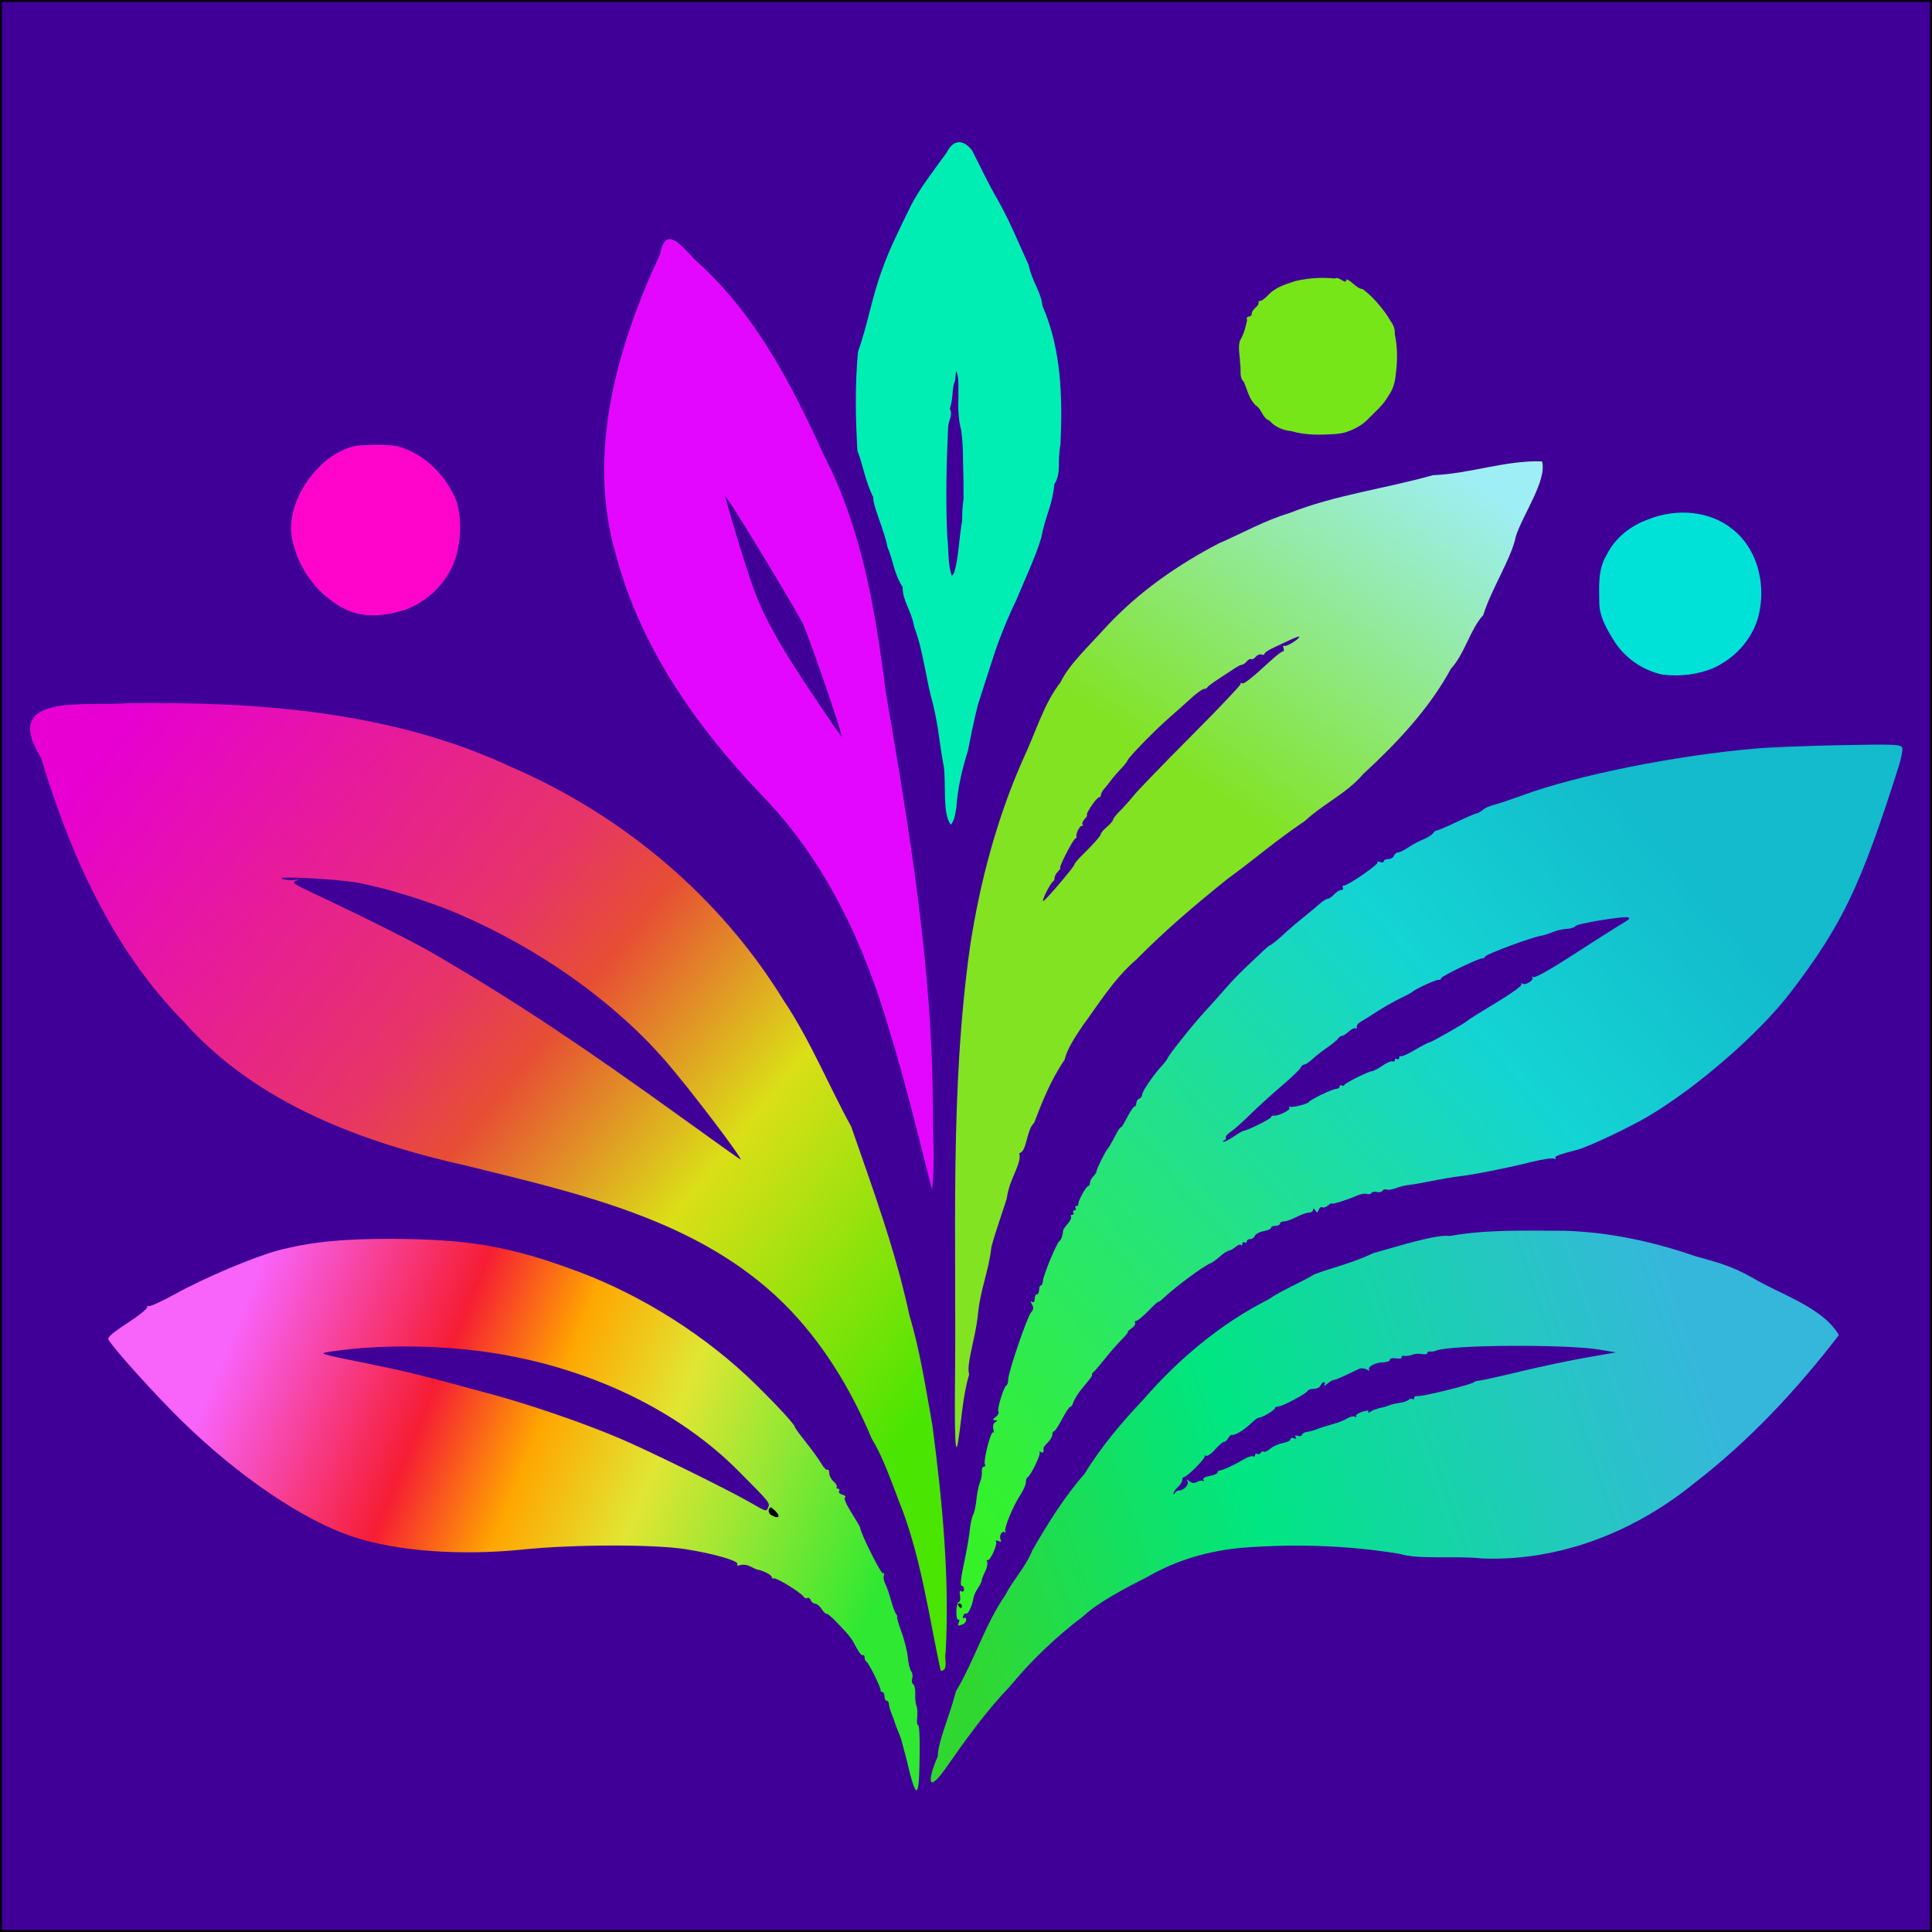
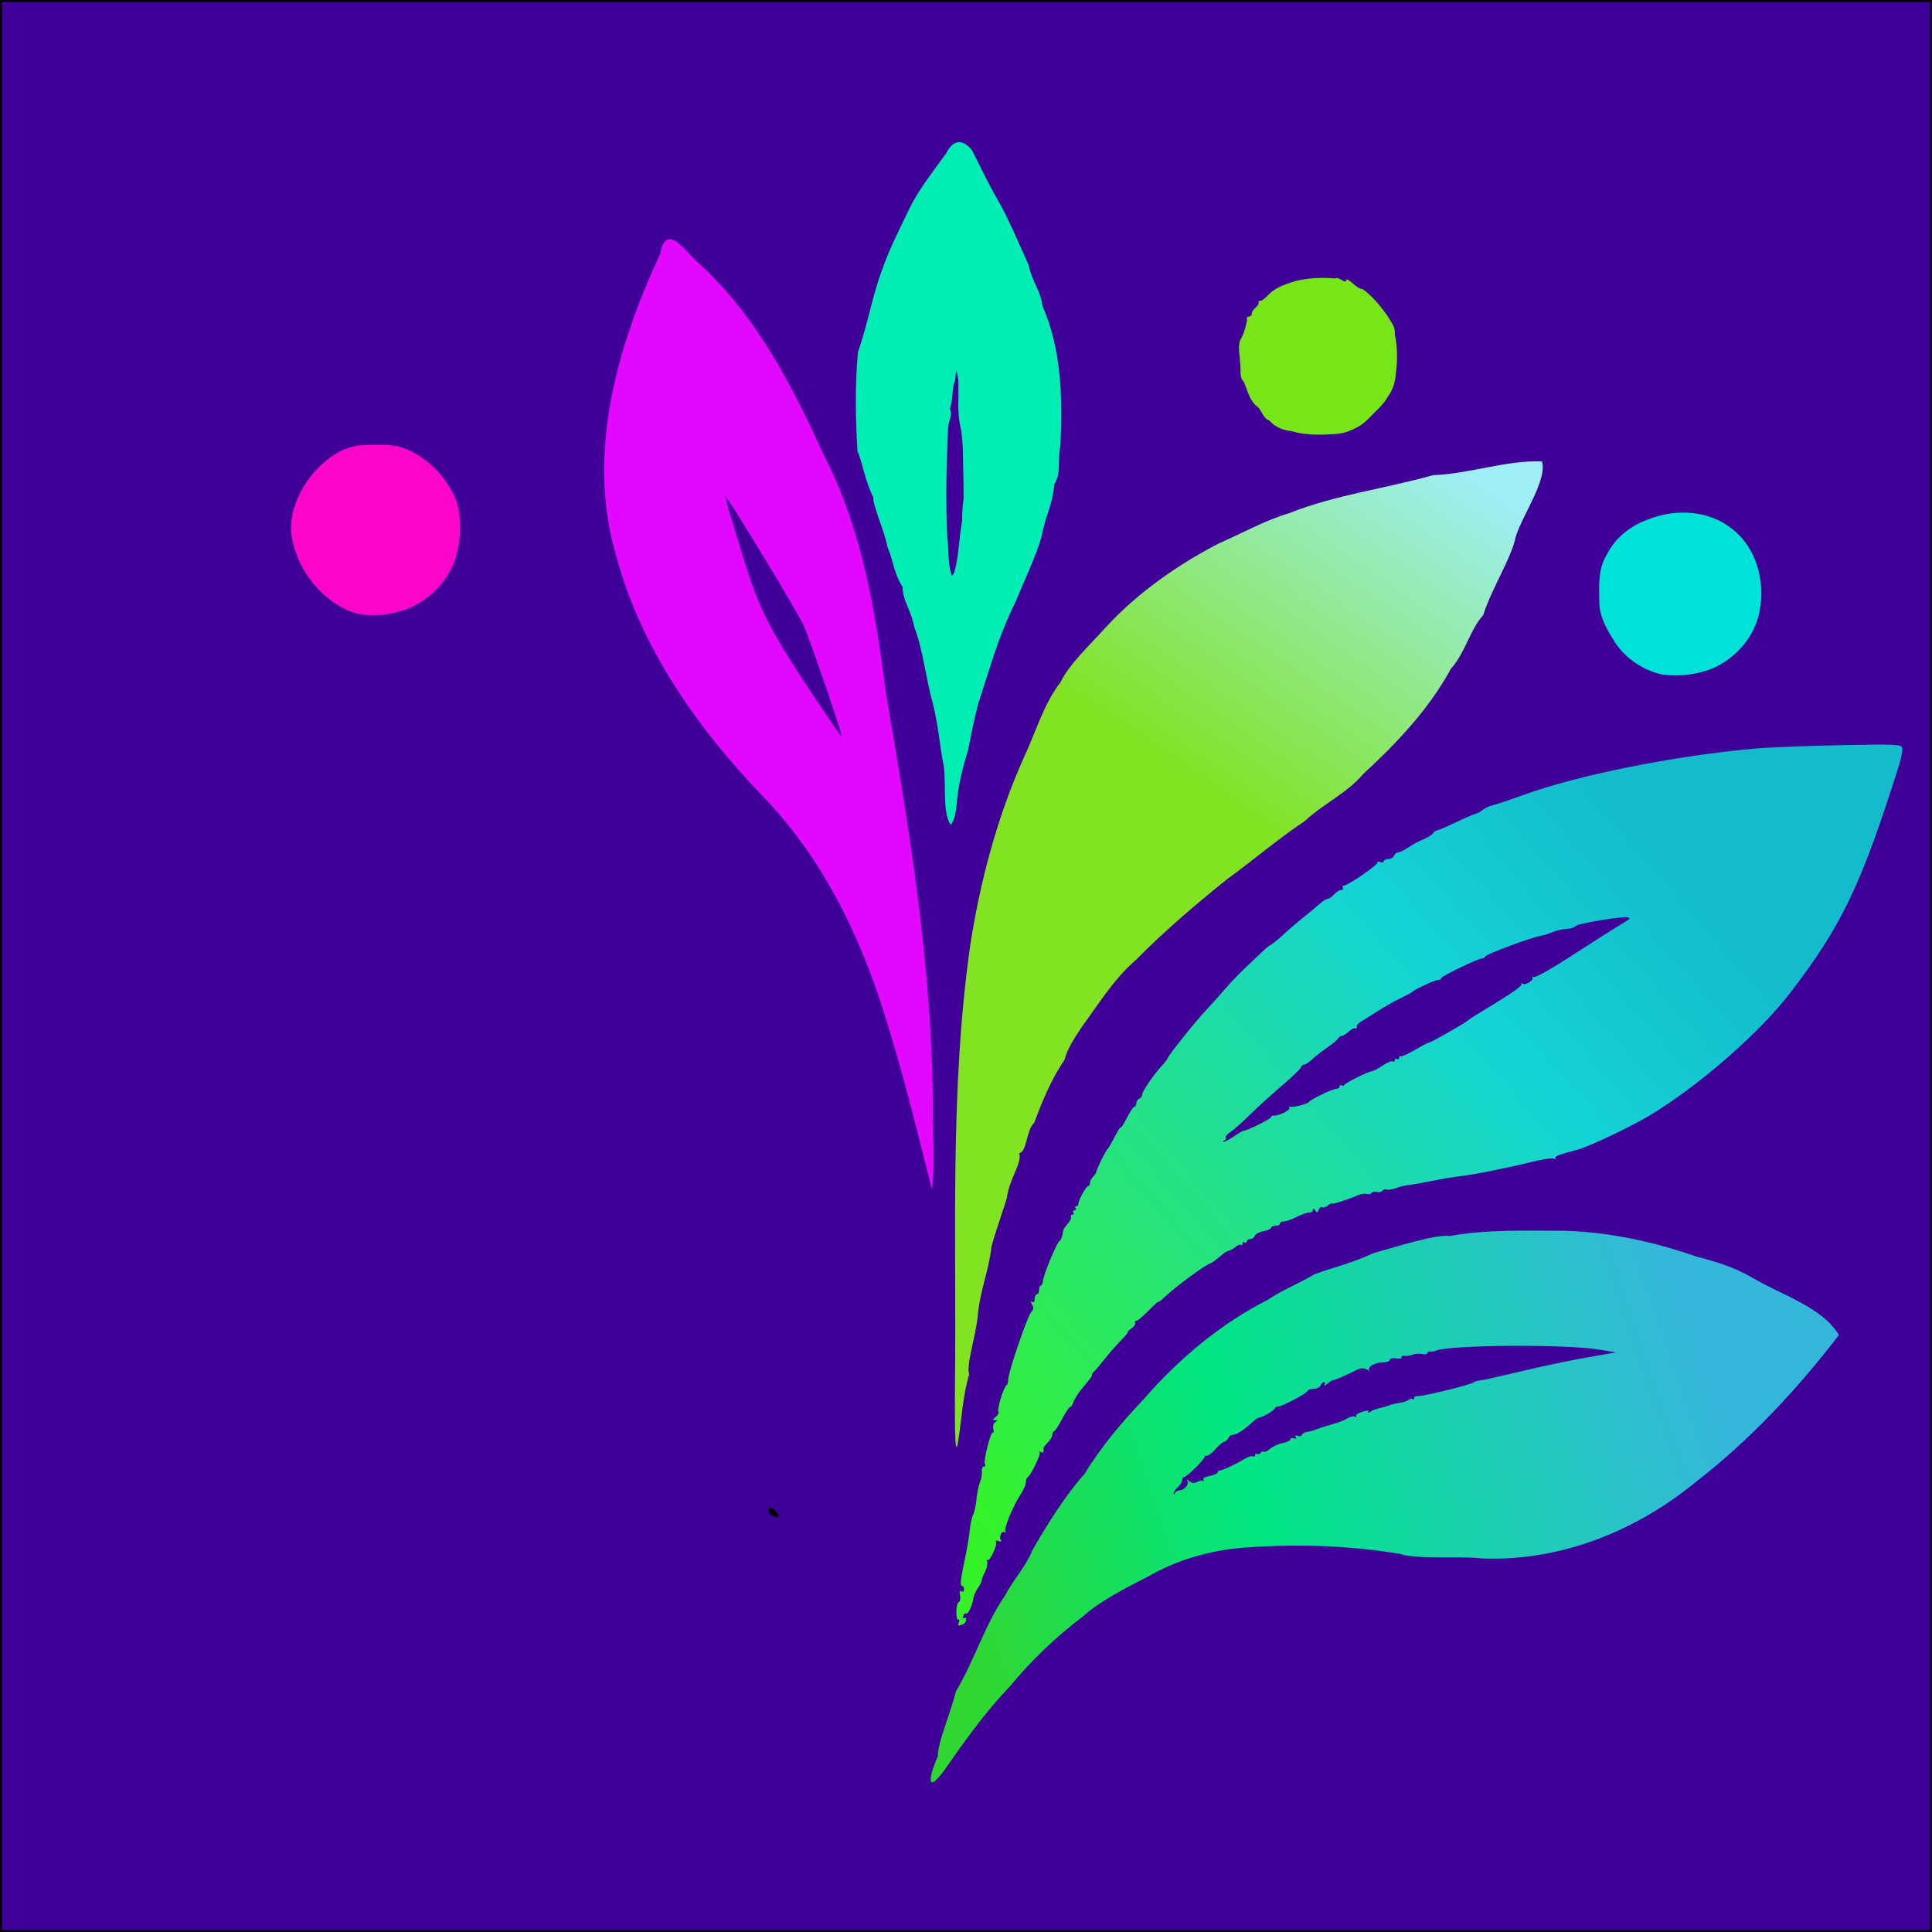
<svg xmlns="http://www.w3.org/2000/svg" xmlns:ns1="http://sodipodi.sourceforge.net/DTD/sodipodi-0.dtd" xmlns:ns2="http://www.inkscape.org/namespaces/inkscape" xmlns:xlink="http://www.w3.org/1999/xlink" version="1.1" id="svg1" width="1024" height="1024" viewBox="0 0 1024 1024" ns1:docname="ReveriIconV2_0.svg" ns2:version="1.4.2 (f4327f4, 2025-05-13)">
  <defs id="defs1">
    <linearGradient id="linearGradient268" ns2:collect="always">
      <stop style="stop-color:#e700d1;stop-opacity:1;" offset="0" id="stop268" />
      <stop style="stop-color:#e73468;stop-opacity:1;" offset="0.393" id="stop270" />
      <stop style="stop-color:#e74e34;stop-opacity:1;" offset="0.498" id="stop271" />
      <stop style="stop-color:#dbdf17;stop-opacity:1;" offset="0.699" id="stop272" />
      <stop style="stop-color:#4ae700;stop-opacity:0.991;" offset="1" id="stop269" />
    </linearGradient>
    <linearGradient id="linearGradient265" ns2:collect="always">
      <stop style="stop-color:#82e323;stop-opacity:1;" offset="0.574" id="stop266" />
      <stop style="stop-color:#a0f3f6;stop-opacity:0.982;" offset="1" id="stop267" />
    </linearGradient>
    <linearGradient id="linearGradient262" ns2:collect="always">
      <stop style="stop-color:#35f627;stop-opacity:0.985;" offset="0" id="stop263" />
      <stop style="stop-color:#14d4d4;stop-opacity:1;" offset="0.622" id="stop265" />
      <stop style="stop-color:#13bbcc;stop-opacity:1;" offset="0.859" id="stop264" />
    </linearGradient>
    <linearGradient id="linearGradient257" ns2:collect="always">
      <stop style="stop-color:#f863fa;stop-opacity:1;" offset="0" id="stop257" />
      <stop style="stop-color:#f61d34;stop-opacity:1;" offset="0.298" id="stop259" />
      <stop style="stop-color:#ffa600;stop-opacity:1;" offset="0.46" id="stop260" />
      <stop style="stop-color:#e1e633;stop-opacity:1;" offset="0.633" id="stop261" />
      <stop style="stop-color:#2eea31;stop-opacity:0.991;" offset="1" id="stop258" />
    </linearGradient>
    <linearGradient id="linearGradient255" ns2:collect="always">
      <stop style="stop-color:#30d930;stop-opacity:0.991;" offset="0" id="stop255" />
      <stop style="stop-color:#00e682;stop-opacity:1;" offset="0.34" id="stop262" />
      <stop style="stop-color:#32e0ea;stop-opacity:0.819;" offset="0.826" id="stop256" />
    </linearGradient>
    <ns2:path-effect effect="fillet_chamfer" id="path-effect252" is_visible="true" lpeversion="1" nodesatellites_param="F,0,0,1,0,0,0,1 @ F,0,0,1,0,0,0,1 @ F,0,0,1,0,0,0,1 @ F,0,0,1,0,0,0,1 @ F,0,0,1,0,0,0,1 @ F,0,0,1,0,0,0,1 @ F,0,0,1,0,0,0,1 @ F,0,0,1,0,0,0,1 @ F,0,0,1,0,0,0,1 @ F,0,0,1,0,0,0,1 @ F,0,0,1,0,0,0,1 @ F,0,0,1,0,0,0,1 @ F,0,0,1,0,0,0,1 @ F,0,0,1,0,0,0,1 @ F,0,0,1,0,0,0,1 @ F,0,0,1,0,0,0,1 @ F,0,0,1,0,0,0,1 @ F,0,0,1,0,0,0,1 @ F,0,0,1,0,0,0,1 @ F,0,0,1,0,0,0,1 @ F,0,0,1,0,0,0,1 @ F,0,0,1,0,0,0,1 @ F,0,0,1,0,0,0,1 @ F,0,0,1,0,0,0,1 @ F,0,0,1,0,0,0,1 @ F,0,0,1,0,0,0,1 @ F,0,0,1,0,0,0,1 @ F,0,0,1,0,0,0,1 @ F,0,0,1,0,0,0,1 @ F,0,0,1,0,0,0,1 @ F,0,0,1,0,0,0,1 @ F,0,0,1,0,0,0,1 @ F,0,0,1,0,0,0,1 @ F,0,0,1,0,0,0,1 @ F,0,0,1,0,0,0,1 @ F,0,0,1,0,0,0,1 @ F,0,0,1,0,0,0,1 @ F,0,0,1,0,0,0,1 @ F,0,0,1,0,0,0,1 @ F,0,0,1,0,0,0,1 @ F,0,0,1,0,0,0,1 @ F,0,0,1,0,0,0,1 @ F,0,0,1,0,0,0,1 @ F,0,0,1,0,0,0,1 @ F,0,0,1,0,0,0,1 @ F,0,0,1,0,0,0,1 @ F,0,0,1,0,0,0,1 @ F,0,0,1,0,0,0,1 @ F,0,0,1,0,0,0,1 @ F,0,0,1,0,0,0,1 @ F,0,0,1,0,0,0,1 @ F,0,0,1,0,0,0,1 @ F,0,0,1,0,0,0,1 @ F,0,0,1,0,0,0,1 @ F,0,0,1,0,0,0,1 @ F,0,0,1,0,0,0,1 @ F,0,0,1,0,0,0,1 @ F,0,0,1,0,0,0,1 @ F,0,0,1,0,0,0,1 @ F,0,0,1,0,0,0,1 @ F,0,0,1,0,0,0,1 @ F,0,0,1,0,0,0,1 @ F,0,0,1,0,0,0,1 @ F,0,0,1,0,0,0,1 @ F,0,0,1,0,0,0,1 @ F,0,0,1,0,0,0,1 @ F,0,0,1,0,0,0,1 @ F,0,0,1,0,0,0,1 @ F,0,0,1,0,0,0,1" radius="0" unit="px" method="auto" mode="F" chamfer_steps="1" flexible="false" use_knot_distance="true" apply_no_radius="true" apply_with_radius="true" only_selected="false" hide_knots="false" />
    <ns2:path-effect effect="fillet_chamfer" id="path-effect251" is_visible="true" lpeversion="1" nodesatellites_param="F,0,0,1,0,0,0,1 @ F,0,0,1,0,0,0,1 @ F,0,0,1,0,0,0,1" radius="0" unit="px" method="auto" mode="F" chamfer_steps="1" flexible="false" use_knot_distance="true" apply_no_radius="true" apply_with_radius="true" only_selected="false" hide_knots="false" />
    <ns2:path-effect effect="fillet_chamfer" id="path-effect250" is_visible="true" lpeversion="1" nodesatellites_param="F,0,0,1,0,0,0,1 @ F,0,0,1,0,0,0,1 @ F,0,0,1,0,0,0,1 @ F,0,0,1,0,0,0,1 @ F,0,0,1,0,0,0,1 @ F,0,0,1,0,0,0,1 @ F,0,0,1,0,0,0,1 @ F,0,0,1,0,0,0,1" radius="0" unit="px" method="auto" mode="F" chamfer_steps="1" flexible="false" use_knot_distance="true" apply_no_radius="true" apply_with_radius="true" only_selected="false" hide_knots="false" />
    <ns2:path-effect effect="fillet_chamfer" id="path-effect249" is_visible="true" lpeversion="1" nodesatellites_param="F,0,0,1,0,0,0,1 @ F,0,0,1,0,0,0,1 @ F,0,0,1,0,0,0,1 @ F,0,0,1,0,0,0,1 @ F,0,0,1,0,0,0,1 @ F,0,0,1,0,0,0,1 @ F,0,0,1,0,0,0,1 @ F,0,0,1,0,0,0,1 @ F,0,0,1,0,0,0,1 @ F,0,0,1,0,0,0,1 @ F,0,0,1,0,0,0,1 @ F,0,0,1,0,0,0,1 @ F,0,0,1,0,0,0,1 @ F,0,0,1,0,0,0,1 @ F,0,0,1,0,0,0,1 @ F,0,0,1,0,0,0,1 @ F,0,0,1,0,0,0,1 @ F,0,0,1,0,0,0,1 @ F,0,0,1,0,0,0,1 @ F,0,0,1,0,0,0,1 @ F,0,0,1,0,0,0,1 @ F,0,0,1,0,0,0,1 @ F,0,0,1,0,0,0,1 @ F,0,0,1,0,0,0,1 @ F,0,0,1,0,0,0,1 @ F,0,0,1,0,0,0,1 @ F,0,0,1,0,0,0,1 @ F,0,0,1,0,0,0,1 @ F,0,0,1,0,0,0,1 @ F,0,0,1,0,0,0,1 @ F,0,0,1,0,0,0,1 @ F,0,0,1,0,0,0,1 @ F,0,0,1,0,0,0,1 @ F,0,0,1,0,0,0,1 @ F,0,0,1,0,0,0,1 @ F,0,0,1,0,0,0,1 @ F,0,0,1,0,0,0,1 @ F,0,0,1,0,0,0,1 @ F,0,0,1,0,0,0,1 @ F,0,0,1,0,0,0,1 @ F,0,0,1,0,0,0,1 @ F,0,0,1,0,0,0,1 @ F,0,0,1,0,0,0,1 @ F,0,0,1,0,0,0,1 @ F,0,0,1,0,0,0,1 @ F,0,0,1,0,0,0,1 @ F,0,0,1,0,0,0,1 @ F,0,0,1,0,0,0,1 @ F,0,0,1,0,0,0,1 @ F,0,0,1,0,0,0,1 @ F,0,0,1,0,0,0,1 @ F,0,0,1,0,0,0,1 @ F,0,0,1,0,0,0,1 @ F,0,0,1,0,0,0,1 @ F,0,0,1,0,0,0,1 @ F,0,0,1,0,0,0,1 @ F,0,0,1,0,0,0,1 @ F,0,0,1,0,0,0,1 @ F,0,0,1,0,0,0,1 @ F,0,0,1,0,0,0,1 @ F,0,0,1,0,0,0,1 @ F,0,0,1,0,0,0,1 @ F,0,0,1,0,0,0,1 @ F,0,0,1,0,0,0,1 @ F,0,0,1,0,0,0,1 @ F,0,0,1,0,0,0,1 @ F,0,0,1,0,0,0,1 @ F,0,0,1,0,0,0,1 @ F,0,0,1,0,0,0,1 @ F,0,0,1,0,0,0,1 @ F,0,0,1,0,0,0,1 @ F,0,0,1,0,0,0,1 @ F,0,0,1,0,0,0,1 @ F,0,0,1,0,0,0,1 @ F,0,0,1,0,0,0,1 @ F,0,0,1,0,0,0,1 @ F,0,0,1,0,0,0,1 @ F,0,0,1,0,0,0,1 @ F,0,0,1,0,0,0,1 @ F,0,0,1,0,0,0,1 @ F,0,0,1,0,0,0,1 @ F,0,0,1,0,0,0,1 @ F,0,0,1,0,0,0,1 @ F,0,0,1,0,0,0,1 @ F,0,0,1,0,0,0,1 @ F,0,0,1,0,0,0,1 @ F,0,0,1,0,0,0,1 @ F,0,0,1,0,0,0,1 @ F,0,0,1,0,0,0,1 @ F,0,0,1,0,0,0,1 @ F,0,0,1,0,0,0,1 @ F,0,0,1,0,0,0,1 @ F,0,0,1,0,0,0,1 @ F,0,0,1,0,0,0,1 @ F,0,0,1,0,0,0,1 @ F,0,0,1,0,0,0,1 @ F,0,0,1,0,0,0,1 @ F,0,0,1,0,0,0,1 @ F,0,0,1,0,0,0,1 @ F,0,0,1,0,0,0,1 @ F,0,0,1,0,0,0,1 @ F,0,0,1,0,0,0,1 @ F,0,0,1,0,0,0,1 @ F,0,0,1,0,0,0,1 @ F,0,0,1,0,0,0,1 @ F,0,0,1,0,0,0,1 @ F,0,0,1,0,0,0,1 @ F,0,0,1,0,0,0,1 @ F,0,0,1,0,0,0,1 @ F,0,0,1,0,0,0,1 @ F,0,0,1,0,0,0,1 @ F,0,0,1,0,0,0,1 @ F,0,0,1,0,0,0,1 @ F,0,0,1,0,0,0,1 @ F,0,0,1,0,0,0,1 @ F,0,0,1,0,0,0,1 @ F,0,0,1,0,0,0,1 @ F,0,0,1,0,0,0,1 @ F,0,0,1,0,0,0,1 @ F,0,0,1,0,0,0,1 @ F,0,0,1,0,0,0,1 @ F,0,0,1,0,0,0,1" radius="0" unit="px" method="auto" mode="F" chamfer_steps="1" flexible="false" use_knot_distance="true" apply_no_radius="true" apply_with_radius="true" only_selected="false" hide_knots="false" />
    <ns2:path-effect effect="fillet_chamfer" id="path-effect248" is_visible="true" lpeversion="1" nodesatellites_param="F,0,0,1,0,0,0,1 @ F,0,0,1,0,0,0,1 @ F,0,0,1,0,0,0,1 @ F,0,0,1,0,0,0,1 @ F,0,0,1,0,0,0,1 @ F,0,0,1,0,0,0,1 @ F,0,0,1,0,0,0,1 @ F,0,0,1,0,0,0,1 @ F,0,0,1,0,0,0,1 @ F,0,0,1,0,0,0,1 @ F,0,0,1,0,0,0,1 @ F,0,0,1,0,0,0,1 @ F,0,0,1,0,0,0,1 @ F,0,0,1,0,0,0,1 @ F,0,0,1,0,0,0,1 @ F,0,0,1,0,0,0,1 @ F,0,0,1,0,0,0,1 @ F,0,0,1,0,0,0,1 @ F,0,0,1,0,0,0,1 @ F,0,0,1,0,0,0,1 @ F,0,0,1,0,0,0,1 @ F,0,0,1,0,0,0,1 @ F,0,0,1,0,0,0,1 @ F,0,0,1,0,0,0,1 @ F,0,0,1,0,0,0,1 @ F,0,0,1,0,0,0,1 @ F,0,0,1,0,0,0,1 @ F,0,0,1,0,0,0,1 @ F,0,0,1,0,0,0,1 @ F,0,0,1,0,0,0,1 @ F,0,0,1,0,0,0,1 @ F,0,0,1,0,0,0,1 @ F,0,0,1,0,0,0,1 @ F,0,0,1,0,0,0,1 @ F,0,0,1,0,0,0,1 @ F,0,0,1,0,0,0,1 @ F,0,0,1,0,0,0,1 @ F,0,0,1,0,0,0,1 @ F,0,0,1,0,0,0,1 @ F,0,0,1,0,0,0,1 @ F,0,0,1,0,0,0,1 @ F,0,0,1,0,0,0,1 @ F,0,0,1,0,0,0,1 @ F,0,0,1,0,0,0,1 @ F,0,0,1,0,0,0,1 @ F,0,0,1,0,0,0,1 @ F,0,0,1,0,0,0,1 @ F,0,0,1,0,0,0,1 @ F,0,0,1,0,0,0,1 @ F,0,0,1,0,0,0,1 @ F,0,0,1,0,0,0,1 @ F,0,0,1,0,0,0,1 @ F,0,0,1,0,0,0,1 @ F,0,0,1,0,0,0,1 @ F,0,0,1,0,0,0,1 @ F,0,0,1,0,0,0,1 @ F,0,0,1,0,0,0,1 @ F,0,0,1,0,0,0,1 @ F,0,0,1,0,0,0,1 @ F,0,0,1,0,0,0,1 @ F,0,0,1,0,0,0,1 @ F,0,0,1,0,0,0,1 @ F,0,0,1,0,0,0,1 @ F,0,0,1,0,0,0,1 @ F,0,0,1,0,0,0,1 @ F,0,0,1,0,0,0,1 @ F,0,0,1,0,0,0,1 @ F,0,0,1,0,0,0,1 @ F,0,0,1,0,0,0,1 @ F,0,0,1,0,0,0,1 @ F,0,0,1,0,0,0,1 @ F,0,0,1,0,0,0,1 @ F,0,0,1,0,0,0,1 @ F,0,0,1,0,0,0,1 @ F,0,0,1,0,0,0,1 @ F,0,0,1,0,0,0,1 @ F,0,0,1,0,0,0,1 @ F,0,0,1,0,0,0,1 @ F,0,0,1,0,0,0,1 @ F,0,0,1,0,0,0,1 @ F,0,0,1,0,0,0,1 @ F,0,0,1,0,0,0,1 @ F,0,0,1,0,0,0,1" radius="0" unit="px" method="auto" mode="F" chamfer_steps="1" flexible="false" use_knot_distance="true" apply_no_radius="true" apply_with_radius="true" only_selected="false" hide_knots="false" />
    <ns2:path-effect effect="fillet_chamfer" id="path-effect247" is_visible="true" lpeversion="1" nodesatellites_param="F,0,0,1,0,0,0,1 @ F,0,0,1,0,0,0,1 @ F,0,0,1,0,0,0,1 @ F,0,0,1,0,0,0,1 @ F,0,0,1,0,0,0,1 @ F,0,0,1,0,0,0,1 @ F,0,0,1,0,0,0,1 @ F,0,0,1,0,0,0,1 @ F,0,0,1,0,0,0,1 @ F,0,0,1,0,0,0,1 @ F,0,0,1,0,0,0,1 @ F,0,0,1,0,0,0,1 @ F,0,0,1,0,0,0,1 @ F,0,0,1,0,0,0,1" radius="0" unit="px" method="auto" mode="F" chamfer_steps="1" flexible="false" use_knot_distance="true" apply_no_radius="true" apply_with_radius="true" only_selected="false" hide_knots="false" />
    <ns2:path-effect effect="fillet_chamfer" id="path-effect246" is_visible="true" lpeversion="1" nodesatellites_param="F,0,0,1,0,0,0,1 @ F,0,0,1,0,0,0,1 @ F,0,0,1,0,0,0,1 @ F,0,0,1,0,0,0,1 @ F,0,0,1,0,0,0,1 @ F,0,0,1,0,0,0,1 @ F,0,0,1,0,0,0,1 @ F,0,0,1,0,0,0,1 @ F,0,0,1,0,0,0,1 @ F,0,0,1,0,0,0,1" radius="0" unit="px" method="auto" mode="F" chamfer_steps="1" flexible="false" use_knot_distance="true" apply_no_radius="true" apply_with_radius="true" only_selected="false" hide_knots="false" />
    <ns2:path-effect effect="fillet_chamfer" id="path-effect245" is_visible="true" lpeversion="1" nodesatellites_param="F,0,0,1,0,0,0,1 @ F,0,0,1,0,0,0,1 @ F,0,0,1,0,0,0,1 @ F,0,0,1,0,0,0,1 @ F,0,0,1,0,0,0,1 @ F,0,0,1,0,0,0,1 @ F,0,0,1,0,0,0,1 @ F,0,0,1,0,0,0,1 @ F,0,0,1,0,0,0,1 @ F,0,0,1,0,0,0,1 @ F,0,0,1,0,0,0,1 @ F,0,0,1,0,0,0,1 @ F,0,0,1,0,0,0,1 @ F,0,0,1,0,0,0,1 @ F,0,0,1,0,0,0,1 @ F,0,0,1,0,0,0,1 @ F,0,0,1,0,0,0,1 @ F,0,0,1,0,0,0,1 @ F,0,0,1,0,0,0,1 @ F,0,0,1,0,0,0,1 @ F,0,0,1,0,0,0,1 @ F,0,0,1,0,0,0,1 @ F,0,0,1,0,0,0,1 @ F,0,0,1,0,0,0,1 @ F,0,0,1,0,0,0,1 @ F,0,0,1,0,0,0,1 @ F,0,0,1,0,0,0,1 @ F,0,0,1,0,0,0,1 @ F,0,0,1,0,0,0,1 @ F,0,0,1,0,0,0,1 @ F,0,0,1,0,0,0,1 @ F,0,0,1,0,0,0,1 @ F,0,0,1,0,0,0,1 @ F,0,0,1,0,0,0,1 @ F,0,0,1,0,0,0,1 @ F,0,0,1,0,0,0,1 @ F,0,0,1,0,0,0,1 @ F,0,0,1,0,0,0,1 @ F,0,0,1,0,0,0,1 @ F,0,0,1,0,0,0,1 @ F,0,0,1,0,0,0,1 @ F,0,0,1,0,0,0,1 @ F,0,0,1,0,0,0,1 @ F,0,0,1,0,0,0,1 @ F,0,0,1,0,0,0,1 @ F,0,0,1,0,0,0,1 @ F,0,0,1,0,0,0,1 @ F,0,0,1,0,0,0,1 @ F,0,0,1,0,0,0,1 @ F,0,0,1,0,0,0,1 @ F,0,0,1,0,0,0,1 @ F,0,0,1,0,0,0,1 @ F,0,0,1,0,0,0,1 @ F,0,0,1,0,0,0,1 @ F,0,0,1,0,0,0,1 @ F,0,0,1,0,0,0,1 @ F,0,0,1,0,0,0,1 @ F,0,0,1,0,0,0,1 @ F,0,0,1,0,0,0,1 @ F,0,0,1,0,0,0,1 @ F,0,0,1,0,0,0,1 @ F,0,0,1,0,0,0,1 @ F,0,0,1,0,0,0,1 @ F,0,0,1,0,0,0,1 @ F,0,0,1,0,0,0,1 @ F,0,0,1,0,0,0,1 @ F,0,0,1,0,0,0,1 @ F,0,0,1,0,0,0,1 @ F,0,0,1,0,0,0,1 @ F,0,0,1,0,0,0,1 @ F,0,0,1,0,0,0,1 @ F,0,0,1,0,0,0,1 @ F,0,0,1,0,0,0,1 @ F,0,0,1,0,0,0,1 @ F,0,0,1,0,0,0,1 @ F,0,0,1,0,0,0,1 @ F,0,0,1,0,0,0,1 @ F,0,0,1,0,0,0,1 @ F,0,0,1,0,0,0,1 @ F,0,0,1,0,0,0,1 @ F,0,0,1,0,0,0,1 @ F,0,0,1,0,0,0,1 @ F,0,0,1,0,0,0,1 @ F,0,0,1,0,0,0,1 @ F,0,0,1,0,0,0,1 @ F,0,0,1,0,0,0,1 @ F,0,0,1,0,0,0,1 @ F,0,0,1,0,0,0,1 @ F,0,0,1,0,0,0,1 @ F,0,0,1,0,0,0,1 @ F,0,0,1,0,0,0,1 @ F,0,0,1,0,0,0,1 @ F,0,0,1,0,0,0,1 @ F,0,0,1,0,0,0,1 @ F,0,0,1,0,0,0,1 @ F,0,0,1,0,0,0,1 @ F,0,0,1,0,0,0,1 @ F,0,0,1,0,0,0,1 @ F,0,0,1,0,0,0,1 @ F,0,0,1,0,0,0,1 @ F,0,0,1,0,0,0,1 @ F,0,0,1,0,0,0,1 @ F,0,0,1,0,0,0,1 @ F,0,0,1,0,0,0,1 @ F,0,0,1,0,0,0,1 @ F,0,0,1,0,0,0,1 @ F,0,0,1,0,0,0,1 @ F,0,0,1,0,0,0,1 @ F,0,0,1,0,0,0,1 @ F,0,0,1,0,0,0,1 @ F,0,0,1,0,0,0,1 @ F,0,0,1,0,0,0,1 @ F,0,0,1,0,0,0,1 @ F,0,0,1,0,0,0,1 @ F,0,0,1,0,0,0,1 @ F,0,0,1,0,0,0,1 @ F,0,0,1,0,0,0,1 @ F,0,0,1,0,0,0,1 @ F,0,0,1,0,0,0,1 @ F,0,0,1,0,0,0,1 @ F,0,0,1,0,0,0,1 @ F,0,0,1,0,0,0,1 @ F,0,0,1,0,0,0,1 @ F,0,0,1,0,0,0,1 @ F,0,0,1,0,0,0,1 @ F,0,0,1,0,0,0,1 @ F,0,0,1,0,0,0,1 @ F,0,0,1,0,0,0,1 @ F,0,0,1,0,0,0,1 @ F,0,0,1,0,0,0,1 @ F,0,0,1,0,0,0,1 @ F,0,0,1,0,0,0,1 @ F,0,0,1,0,0,0,1 @ F,0,0,1,0,0,0,1 @ F,0,0,1,0,0,0,1 @ F,0,0,1,0,0,0,1 @ F,0,0,1,0,0,0,1 @ F,0,0,1,0,0,0,1 @ F,0,0,1,0,0,0,1 @ F,0,0,1,0,0,0,1 @ F,0,0,1,0,0,0,1 @ F,0,0,1,0,0,0,1 @ F,0,0,1,0,0,0,1 @ F,0,0,1,0,0,0,1 @ F,0,0,1,0,0,0,1 @ F,0,0,1,0,0,0,1 @ F,0,0,1,0,0,0,1 @ F,0,0,1,0,0,0,1 @ F,0,0,1,0,0,0,1 @ F,0,0,1,0,0,0,1 @ F,0,0,1,0,0,0,1 @ F,0,0,1,0,0,0,1 @ F,0,0,1,0,0,0,1 @ F,0,0,1,0,0,0,1 @ F,0,0,1,0,0,0,1 @ F,0,0,1,0,0,0,1 @ F,0,0,1,0,0,0,1 @ F,0,0,1,0,0,0,1 @ F,0,0,1,0,0,0,1 @ F,0,0,1,0,0,0,1 @ F,0,0,1,0,0,0,1 @ F,0,0,1,0,0,0,1 @ F,0,0,1,0,0,0,1 @ F,0,0,1,0,0,0,1 @ F,0,0,1,0,0,0,1 @ F,0,0,1,0,0,0,1 @ F,0,0,1,0,0,0,1 @ F,0,0,1,0,0,0,1" radius="0" unit="px" method="auto" mode="F" chamfer_steps="1" flexible="false" use_knot_distance="true" apply_no_radius="true" apply_with_radius="true" only_selected="false" hide_knots="false" />
    <ns2:path-effect effect="fillet_chamfer" id="path-effect244" is_visible="true" lpeversion="1" nodesatellites_param="F,0,0,1,0,0,0,1 @ F,0,0,1,0,0,0,1 @ F,0,0,1,0,0,0,1 @ F,0,0,1,0,0,0,1" radius="0" unit="px" method="auto" mode="F" chamfer_steps="1" flexible="false" use_knot_distance="true" apply_no_radius="true" apply_with_radius="true" only_selected="false" hide_knots="false" />
    <ns2:path-effect effect="fillet_chamfer" id="path-effect243" is_visible="true" lpeversion="1" nodesatellites_param="F,0,0,1,0,0,0,1 @ F,0,0,1,0,0,0,1 @ F,0,0,1,0,0,0,1 @ F,0,0,1,0,0,0,1 @ F,0,0,1,0,0,0,1 @ F,0,0,1,0,0,0,1 @ F,0,0,1,0,0,0,1 @ F,0,0,1,0,0,0,1 @ F,0,0,1,0,0,0,1 @ F,0,0,1,0,0,0,1 @ F,0,0,1,0,0,0,1 @ F,0,0,1,0,0,0,1 @ F,0,0,1,0,0,0,1 @ F,0,0,1,0,0,0,1 @ F,0,0,1,0,0,0,1 @ F,0,0,1,0,0,0,1 @ F,0,0,1,0,0,0,1 @ F,0,0,1,0,0,0,1 @ F,0,0,1,0,0,0,1 @ F,0,0,1,0,0,0,1 @ F,0,0,1,0,0,0,1 @ F,0,0,1,0,0,0,1 @ F,0,0,1,0,0,0,1 @ F,0,0,1,0,0,0,1 @ F,0,0,1,0,0,0,1 @ F,0,0,1,0,0,0,1 @ F,0,0,1,0,0,0,1 @ F,0,0,1,0,0,0,1 @ F,0,0,1,0,0,0,1 @ F,0,0,1,0,0,0,1 @ F,0,0,1,0,0,0,1 @ F,0,0,1,0,0,0,1 @ F,0,0,1,0,0,0,1 @ F,0,0,1,0,0,0,1 @ F,0,0,1,0,0,0,1 @ F,0,0,1,0,0,0,1 @ F,0,0,1,0,0,0,1 @ F,0,0,1,0,0,0,1 @ F,0,0,1,0,0,0,1 @ F,0,0,1,0,0,0,1 @ F,0,0,1,0,0,0,1 @ F,0,0,1,0,0,0,1 @ F,0,0,1,0,0,0,1 @ F,0,0,1,0,0,0,1 @ F,0,0,1,0,0,0,1 @ F,0,0,1,0,0,0,1 @ F,0,0,1,0,0,0,1 @ F,0,0,1,0,0,0,1 @ F,0,0,1,0,0,0,1 @ F,0,0,1,0,0,0,1 @ F,0,0,1,0,0,0,1 @ F,0,0,1,0,0,0,1 @ F,0,0,1,0,0,0,1 @ F,0,0,1,0,0,0,1 @ F,0,0,1,0,0,0,1 @ F,0,0,1,0,0,0,1" radius="0" unit="px" method="auto" mode="F" chamfer_steps="1" flexible="false" use_knot_distance="true" apply_no_radius="true" apply_with_radius="true" only_selected="false" hide_knots="false" />
    <ns2:path-effect effect="fillet_chamfer" id="path-effect242" is_visible="true" lpeversion="1" nodesatellites_param="F,0,0,1,0,0,0,1 @ F,0,0,1,0,0,0,1 @ F,0,0,1,0,0,0,1 @ F,0,0,1,0,0,0,1 @ F,0,0,1,0,0,0,1 @ F,0,0,1,0,0,0,1 @ F,0,0,1,0,0,0,1 @ F,0,0,1,0,0,0,1 @ F,0,0,1,0,0,0,1 @ F,0,0,1,0,0,0,1 @ F,0,0,1,0,0,0,1 @ F,0,0,1,0,0,0,1 @ F,0,0,1,0,0,0,1 @ F,0,0,1,0,0,0,1 @ F,0,0,1,0,0,0,1 @ F,0,0,1,0,0,0,1 @ F,0,0,1,0,0,0,1 @ F,0,0,1,0,0,0,1 @ F,0,0,1,0,0,0,1 @ F,0,0,1,0,0,0,1 @ F,0,0,1,0,0,0,1 @ F,0,0,1,0,0,0,1 @ F,0,0,1,0,0,0,1 @ F,0,0,1,0,0,0,1 @ F,0,0,1,0,0,0,1" radius="0" unit="px" method="auto" mode="F" chamfer_steps="1" flexible="false" use_knot_distance="true" apply_no_radius="true" apply_with_radius="true" only_selected="false" hide_knots="false" />
    <ns2:path-effect effect="fillet_chamfer" id="path-effect241" is_visible="true" lpeversion="1" nodesatellites_param="F,0,0,1,0,0,0,1 @ F,0,0,1,0,0,0,1 @ F,0,0,1,0,0,0,1 @ F,0,0,1,0,0,0,1 @ F,0,0,1,0,0,0,1 @ F,0,0,1,0,0,0,1 @ F,0,0,1,0,0,0,1 @ F,0,0,1,0,0,0,1 @ F,0,0,1,0,0,0,1 @ F,0,0,1,0,0,0,1 @ F,0,0,1,0,0,0,1 @ F,0,0,1,0,0,0,1 @ F,0,0,1,0,0,0,1 @ F,0,0,1,0,0,0,1 @ F,0,0,1,0,0,0,1 @ F,0,0,1,0,0,0,1 @ F,0,0,1,0,0,0,1 @ F,0,0,1,0,0,0,1 @ F,0,0,1,0,0,0,1 @ F,0,0,1,0,0,0,1 @ F,0,0,1,0,0,0,1 @ F,0,0,1,0,0,0,1 @ F,0,0,1,0,0,0,1 @ F,0,0,1,0,0,0,1 @ F,0,0,1,0,0,0,1 @ F,0,0,1,0,0,0,1 @ F,0,0,1,0,0,0,1 @ F,0,0,1,0,0,0,1 @ F,0,0,1,0,0,0,1 @ F,0,0,1,0,0,0,1 @ F,0,0,1,0,0,0,1 @ F,0,0,1,0,0,0,1 @ F,0,0,1,0,0,0,1 @ F,0,0,1,0,0,0,1 @ F,0,0,1,0,0,0,1 @ F,0,0,1,0,0,0,1 @ F,0,0,1,0,0,0,1 @ F,0,0,1,0,0,0,1 @ F,0,0,1,0,0,0,1 @ F,0,0,1,0,0,0,1 @ F,0,0,1,0,0,0,1 @ F,0,0,1,0,0,0,1 @ F,0,0,1,0,0,0,1 @ F,0,0,1,0,0,0,1 @ F,0,0,1,0,0,0,1 @ F,0,0,1,0,0,0,1 @ F,0,0,1,0,0,0,1 @ F,0,0,1,0,0,0,1" radius="0" unit="px" method="auto" mode="F" chamfer_steps="1" flexible="false" use_knot_distance="true" apply_no_radius="true" apply_with_radius="true" only_selected="false" hide_knots="false" />
    <ns2:path-effect effect="fillet_chamfer" id="path-effect240" is_visible="true" lpeversion="1" nodesatellites_param="F,0,0,1,0,0,0,1 @ F,0,0,1,0,0,0,1 @ F,0,0,1,0,0,0,1 @ F,0,0,1,0,0,0,1 @ F,0,0,1,0,0,0,1 @ F,0,0,1,0,0,0,1 @ F,0,0,1,0,0,0,1 @ F,0,0,1,0,0,0,1 @ F,0,0,1,0,0,0,1" radius="0" unit="px" method="auto" mode="F" chamfer_steps="1" flexible="false" use_knot_distance="true" apply_no_radius="true" apply_with_radius="true" only_selected="false" hide_knots="false" />
    <ns2:path-effect effect="fillet_chamfer" id="path-effect239" is_visible="true" lpeversion="1" nodesatellites_param="F,0,0,1,0,0,0,1 @ F,0,0,1,0,0,0,1 @ F,0,0,1,0,0,0,1 @ F,0,0,1,0,0,0,1 @ F,0,0,1,0,0,0,1 @ F,0,0,1,0,0,0,1 @ F,0,0,1,0,0,0,1" radius="0" unit="px" method="auto" mode="F" chamfer_steps="1" flexible="false" use_knot_distance="true" apply_no_radius="true" apply_with_radius="true" only_selected="false" hide_knots="false" />
    <ns2:path-effect effect="fillet_chamfer" id="path-effect238" is_visible="true" lpeversion="1" nodesatellites_param="F,0,0,1,0,0,0,1 @ F,0,0,1,0,0,0,1 @ F,0,0,1,0,0,0,1 @ F,0,0,1,0,0,0,1 @ F,0,0,1,0,0,0,1 @ F,0,0,1,0,0,0,1 @ F,0,0,1,0,0,0,1 @ F,0,0,1,0,0,0,1 @ F,0,0,1,0,0,0,1 @ F,0,0,1,0,0,0,1 @ F,0,0,1,0,0,0,1 @ F,0,0,1,0,0,0,1 @ F,0,0,1,0,0,0,1 @ F,0,0,1,0,0,0,1 @ F,0,0,1,0,0,0,1 @ F,0,0,1,0,0,0,1 @ F,0,0,1,0,0,0,1 @ F,0,0,1,0,0,0,1 @ F,0,0,1,0,0,0,1 @ F,0,0,1,0,0,0,1 @ F,0,0,1,0,0,0,1 @ F,0,0,1,0,0,0,1 @ F,0,0,1,0,0,0,1 @ F,0,0,1,0,0,0,1" radius="0" unit="px" method="auto" mode="F" chamfer_steps="1" flexible="false" use_knot_distance="true" apply_no_radius="true" apply_with_radius="true" only_selected="false" hide_knots="false" />
    <ns2:path-effect effect="fillet_chamfer" id="path-effect237" is_visible="true" lpeversion="1" nodesatellites_param="F,0,0,1,0,0,0,1 @ F,0,0,1,0,0,0,1" radius="0" unit="px" method="auto" mode="F" chamfer_steps="1" flexible="false" use_knot_distance="true" apply_no_radius="true" apply_with_radius="true" only_selected="false" hide_knots="false" />
    <ns2:path-effect effect="fillet_chamfer" id="path-effect236" is_visible="true" lpeversion="1" nodesatellites_param="F,0,0,1,0,0,0,1 @ F,0,0,1,0,0,0,1 @ F,0,0,1,0,0,0,1 @ F,0,0,1,0,0,0,1 @ F,0,0,1,0,0,0,1 @ F,0,0,1,0,0,0,1 @ F,0,0,1,0,0,0,1 @ F,0,0,1,0,0,0,1 @ F,0,0,1,0,0,0,1 @ F,0,0,1,0,0,0,1 @ F,0,0,1,0,0,0,1 @ F,0,0,1,0,0,0,1" radius="0" unit="px" method="auto" mode="F" chamfer_steps="1" flexible="false" use_knot_distance="true" apply_no_radius="true" apply_with_radius="true" only_selected="false" hide_knots="false" />
    <ns2:path-effect effect="fillet_chamfer" id="path-effect235" is_visible="true" lpeversion="1" nodesatellites_param="F,0,0,1,0,0,0,1 @ F,0,0,1,0,0,0,1 @ F,0,0,1,0,0,0,1 @ F,0,0,1,0,0,0,1 @ F,0,0,1,0,0,0,1" radius="0" unit="px" method="auto" mode="F" chamfer_steps="1" flexible="false" use_knot_distance="true" apply_no_radius="true" apply_with_radius="true" only_selected="false" hide_knots="false" />
    <ns2:path-effect effect="fillet_chamfer" id="path-effect234" is_visible="true" lpeversion="1" nodesatellites_param="F,0,0,1,0,0,0,1 @ F,0,0,1,0,0,0,1 @ F,0,0,1,0,0,0,1 @ F,0,0,1,0,0,0,1" radius="0" unit="px" method="auto" mode="F" chamfer_steps="1" flexible="false" use_knot_distance="true" apply_no_radius="true" apply_with_radius="true" only_selected="false" hide_knots="false" />
    <ns2:path-effect effect="fillet_chamfer" id="path-effect233" is_visible="true" lpeversion="1" nodesatellites_param="F,0,0,1,0,0,0,1 @ F,0,0,1,0,0,0,1 @ F,0,0,1,0,0,0,1 @ F,0,0,1,0,0,0,1" radius="0" unit="px" method="auto" mode="F" chamfer_steps="1" flexible="false" use_knot_distance="true" apply_no_radius="true" apply_with_radius="true" only_selected="false" hide_knots="false" />
    <ns2:path-effect effect="fillet_chamfer" id="path-effect232" is_visible="true" lpeversion="1" nodesatellites_param="F,0,0,1,0,0,0,1 @ F,0,0,1,0,0,0,1 @ F,0,0,1,0,0,0,1" radius="0" unit="px" method="auto" mode="F" chamfer_steps="1" flexible="false" use_knot_distance="true" apply_no_radius="true" apply_with_radius="true" only_selected="false" hide_knots="false" />
    <ns2:path-effect effect="fillet_chamfer" id="path-effect231" is_visible="true" lpeversion="1" nodesatellites_param="F,0,0,1,0,0,0,1 @ F,0,0,1,0,0,0,1 @ F,0,0,1,0,0,0,1 @ F,0,0,1,0,0,0,1" radius="0" unit="px" method="auto" mode="F" chamfer_steps="1" flexible="false" use_knot_distance="true" apply_no_radius="true" apply_with_radius="true" only_selected="false" hide_knots="false" />
    <ns2:path-effect effect="fillet_chamfer" id="path-effect230" is_visible="true" lpeversion="1" nodesatellites_param="F,0,0,1,0,0,0,1 @ F,0,0,1,0,0,0,1 @ F,0,0,1,0,0,0,1 @ F,0,0,1,0,0,0,1" radius="0" unit="px" method="auto" mode="F" chamfer_steps="1" flexible="false" use_knot_distance="true" apply_no_radius="true" apply_with_radius="true" only_selected="false" hide_knots="false" />
    <ns2:path-effect effect="fillet_chamfer" id="path-effect229" is_visible="true" lpeversion="1" nodesatellites_param="F,0,0,1,0,0,0,1 @ F,0,0,1,0,0,0,1 @ F,0,0,1,0,0,0,1 @ F,0,0,1,0,0,0,1 @ F,0,0,1,0,0,0,1 @ F,0,0,1,0,0,0,1 @ F,0,0,1,0,0,0,1 @ F,0,0,1,0,0,0,1" radius="0" unit="px" method="auto" mode="F" chamfer_steps="1" flexible="false" use_knot_distance="true" apply_no_radius="true" apply_with_radius="true" only_selected="false" hide_knots="false" />
    <ns2:path-effect effect="fillet_chamfer" id="path-effect228" is_visible="true" lpeversion="1" nodesatellites_param="F,0,0,1,0,0,0,1 @ F,0,0,1,0,0,0,1 @ F,0,0,1,0,0,0,1 @ F,0,0,1,0,0,0,1" radius="0" unit="px" method="auto" mode="F" chamfer_steps="1" flexible="false" use_knot_distance="true" apply_no_radius="true" apply_with_radius="true" only_selected="false" hide_knots="false" />
    <ns2:path-effect effect="fillet_chamfer" id="path-effect227" is_visible="true" lpeversion="1" nodesatellites_param="F,0,0,1,0,0,0,1 @ F,0,0,1,0,0,0,1 @ F,0,0,1,0,0,0,1 @ F,0,0,1,0,0,0,1" radius="0" unit="px" method="auto" mode="F" chamfer_steps="1" flexible="false" use_knot_distance="true" apply_no_radius="true" apply_with_radius="true" only_selected="false" hide_knots="false" />
    <ns2:path-effect effect="fillet_chamfer" id="path-effect226" is_visible="true" lpeversion="1" nodesatellites_param="F,0,0,1,0,0,0,1 @ F,0,0,1,0,0,0,1 @ F,0,0,1,0,0,0,1 @ F,0,0,1,0,0,0,1 @ F,0,0,1,0,0,0,1 @ F,0,0,1,0,0,0,1 @ F,0,0,1,0,0,0,1 @ F,0,0,1,0,0,0,1 @ F,0,0,1,0,0,0,1" radius="0" unit="px" method="auto" mode="F" chamfer_steps="1" flexible="false" use_knot_distance="true" apply_no_radius="true" apply_with_radius="true" only_selected="false" hide_knots="false" />
    <ns2:path-effect effect="fillet_chamfer" id="path-effect225" is_visible="true" lpeversion="1" nodesatellites_param="F,0,0,1,0,0,0,1 @ F,0,0,1,0,0,0,1 @ F,0,0,1,0,0,0,1 @ F,0,0,1,0,0,0,1" radius="0" unit="px" method="auto" mode="F" chamfer_steps="1" flexible="false" use_knot_distance="true" apply_no_radius="true" apply_with_radius="true" only_selected="false" hide_knots="false" />
    <ns2:path-effect effect="fillet_chamfer" id="path-effect224" is_visible="true" lpeversion="1" nodesatellites_param="F,0,0,1,0,0,0,1 @ F,0,0,1,0,0,0,1 @ F,0,0,1,0,0,0,1 @ F,0,0,1,0,0,0,1 @ F,0,0,1,0,0,0,1 @ F,0,0,1,0,0,0,1 @ F,0,0,1,0,0,0,1 @ F,0,0,1,0,0,0,1 @ F,0,0,1,0,0,0,1 @ F,0,0,1,0,0,0,1 @ F,0,0,1,0,0,0,1 @ F,0,0,1,0,0,0,1 @ F,0,0,1,0,0,0,1 @ F,0,0,1,0,0,0,1 @ F,0,0,1,0,0,0,1 @ F,0,0,1,0,0,0,1 @ F,0,0,1,0,0,0,1 @ F,0,0,1,0,0,0,1 @ F,0,0,1,0,0,0,1 @ F,0,0,1,0,0,0,1 @ F,0,0,1,0,0,0,1" radius="0" unit="px" method="auto" mode="F" chamfer_steps="1" flexible="false" use_knot_distance="true" apply_no_radius="true" apply_with_radius="true" only_selected="false" hide_knots="false" />
    <ns2:path-effect effect="fillet_chamfer" id="path-effect223" is_visible="true" lpeversion="1" nodesatellites_param="F,0,0,1,0,0,0,1 @ F,0,0,1,0,0,0,1 @ F,0,0,1,0,0,0,1 @ F,0,0,1,0,0,0,1" radius="0" unit="px" method="auto" mode="F" chamfer_steps="1" flexible="false" use_knot_distance="true" apply_no_radius="true" apply_with_radius="true" only_selected="false" hide_knots="false" />
    <linearGradient ns2:collect="always" xlink:href="#linearGradient255" id="linearGradient256" x1="509.97" y1="687.913" x2="918.677" y2="547.406" gradientUnits="userSpaceOnUse" gradientTransform="matrix(1.247,0,0,1.247,-23,-4.804)" />
    <linearGradient ns2:collect="always" xlink:href="#linearGradient257" id="linearGradient258" x1="183.084" y1="563.468" x2="474.436" y2="682.455" gradientUnits="userSpaceOnUse" />
    <linearGradient ns2:collect="always" xlink:href="#linearGradient262" id="linearGradient264" x1="525.023" y1="648.7" x2="908.596" y2="311.2" gradientUnits="userSpaceOnUse" />
    <linearGradient ns2:collect="always" xlink:href="#linearGradient265" id="linearGradient267" x1="519.004" y1="538.847" x2="761.892" y2="183.49" gradientUnits="userSpaceOnUse" />
    <linearGradient ns2:collect="always" xlink:href="#linearGradient268" id="linearGradient269" x1="127.219" y1="294.155" x2="497.496" y2="594.155" gradientUnits="userSpaceOnUse" />
  </defs>
  <ns1:namedview id="namedview1" pagecolor="#ffffff" bordercolor="#000000" borderopacity="0.25" ns2:showpageshadow="2" ns2:pageopacity="0.0" ns2:pagecheckerboard="0" ns2:deskcolor="#d1d1d1" ns2:zoom="0.56" ns2:cx="523.21429" ns2:cy="526.78571" ns2:window-width="1440" ns2:window-height="890" ns2:window-x="-6" ns2:window-y="-6" ns2:window-maximized="1" ns2:current-layer="layer3" />
  <g ns2:groupmode="layer" id="layer1" ns2:label="background" style="display:inline">
    <rect style="display:inline;fill:#400097;fill-opacity:1;stroke:#000000;stroke-width:1.011;stroke-opacity:1" id="rect256" width="1022.989" height="1022.989" x="0.506" y="0.506" />
  </g>
  <g ns2:groupmode="layer" ns2:label="Image" id="g1" style="display:inline" />
  <g ns2:groupmode="layer" id="layer2" ns2:label="Leaf" />
  <g ns2:groupmode="layer" id="layer3" ns2:label="LeafCutOut">
    <g id="g272" transform="matrix(0.939,0,0,0.939,-71.659,57.05)">
-       <path id="path194" style="display:inline;fill:url(#linearGradient258)" d="M 495.939,747.913 C 496.029,741.361 495.72,736 495.252,736 c -0.468,0 -0.667,-1.573 -0.443,-3.495 0.224,-1.922 0.074,-4.285 -0.335,-5.25 -0.408,-0.965 -0.651,-3.397 -0.54,-5.403 0.112,-2.007 -0.297,-3.957 -0.907,-4.334 -0.61,-0.377 -0.829,-1.57 -0.487,-2.65 0.343,-1.08 0.132,-2.556 -0.468,-3.279 -0.6,-0.723 -1.276,-3.514 -1.502,-6.202 -0.226,-2.688 -1.528,-7.924 -2.894,-11.637 -1.366,-3.712 -2.247,-6.75 -1.958,-6.75 0.289,0 0.091,-0.562 -0.441,-1.25 -0.532,-0.688 -1.575,-3.5 -2.317,-6.25 -0.743,-2.75 -1.902,-6.068 -2.576,-7.374 -0.674,-1.306 -0.96,-3.067 -0.635,-3.914 0.348,-0.906 0.171,-1.28 -0.429,-0.909 C 478.497,667.811 469,648.803 469,646.648 c 0,-0.312 -1.781,-3.383 -3.957,-6.825 -2.418,-3.825 -3.552,-6.508 -2.915,-6.901 0.573,-0.354 0.058,-0.901 -1.144,-1.215 -1.212,-0.317 -1.891,-1.047 -1.526,-1.639 C 459.821,629.48 459.615,629 459,629 c -0.615,0 -0.89,-0.37 -0.61,-0.822 0.279,-0.452 -0.369,-1.572 -1.441,-2.49 C 455.877,624.77 455,623.089 455,621.951 c 0,-1.138 -0.38,-1.834 -0.844,-1.547 -0.464,0.287 -1.702,-0.97 -2.75,-2.794 -1.048,-1.823 -4.156,-6.133 -6.906,-9.578 -2.75,-3.444 -5.016,-6.548 -5.035,-6.897 -0.065,-1.175 -7.772,-9.568 -17.902,-19.496 C 399.49,560.008 370.618,541.662 341.5,530.766 c -30.997,-11.599 -49.815,-14.839 -86.324,-14.862 -21.047,-0.013 -35.56,1.516 -49.616,5.229 -10.945,2.891 -33.72,12.539 -46.889,19.863 -5.956,3.313 -11.313,5.724 -11.905,5.359 -0.591,-0.365 -0.79,-0.204 -0.442,0.359 0.348,0.563 -3.641,3.807 -8.865,7.209 -6.871,4.474 -9.285,6.565 -8.728,7.559 2.308,4.121 21.012,24.874 32.986,36.599 26.119,25.577 55.481,45.416 78.167,52.816 19.673,6.417 48.259,8.508 76.616,5.604 22.631,-2.317 59.069,-2.39 73.358,-0.148 12.862,2.019 24.435,5.363 23.545,6.804 -0.422,0.682 0.086,0.822 1.434,0.394 1.148,-0.364 3.117,-0.097 4.375,0.595 1.258,0.692 2.738,1.347 3.288,1.456 2.887,0.574 6.5,2.481 6.5,3.432 0,0.596 0.393,0.841 0.874,0.544 0.937,-0.579 12.424,6.478 13.574,8.339 0.379,0.614 1.112,0.855 1.628,0.536 0.516,-0.319 1.208,0.124 1.538,0.984 0.33,0.86 1.216,1.563 1.97,1.563 0.753,0 2.116,1.139 3.028,2.531 0.912,1.392 1.876,2.313 2.143,2.047 0.266,-0.266 2.568,1.707 5.115,4.386 5.621,5.912 6.115,6.559 8.575,11.225 1.069,2.029 2.307,3.465 2.75,3.191 0.443,-0.274 0.806,0.166 0.806,0.978 0,0.812 0.338,1.626 0.75,1.809 1.008,0.448 6.812,12.134 6.498,13.083 -0.136,0.412 0.202,0.75 0.752,0.75 0.55,0 1,0.9 1,2 0,1.1 0.45,2 1,2 0.55,0 1,0.646 1,1.435 0,0.789 0.519,2.702 1.154,4.25 0.635,1.548 1.265,3.265 1.401,3.815 0.136,0.55 0.811,2.35 1.5,4 0.689,1.65 1.373,3.45 1.52,4 0.147,0.55 1.233,4.6 2.413,9 5.291,23.217 5.755,14.281 5.951,-3.587 z" ns2:path-effect="#path-effect252" ns2:original-d="M 495.93888,747.91309 C 496.02926,741.36089 495.72035,736 495.2524,736 c -0.46794,0 -0.66718,-1.57283 -0.44276,-3.49517 0.22443,-1.92234 0.0739,-4.28484 -0.3345,-5.25 -0.4084,-0.96516 -0.65127,-3.39655 -0.53972,-5.40309 0.11156,-2.00655 -0.29658,-3.95692 -0.90697,-4.33416 -0.61039,-0.37724 -0.82932,-1.56962 -0.48651,-2.64972 0.34281,-1.08011 0.13207,-2.55573 -0.46832,-3.27915 -0.60038,-0.72342 -1.27626,-3.51433 -1.50194,-6.20201 -0.22568,-2.68769 -1.52816,-7.9242 -2.8944,-11.6367 -1.36624,-3.7125 -2.24744,-6.75 -1.95823,-6.75 0.28921,0 0.0906,-0.5625 -0.44143,-1.25 -0.532,-0.6875 -1.57482,-3.5 -2.31737,-6.25 -0.74256,-2.75 -1.90178,-6.06849 -2.57605,-7.37442 -0.67426,-1.30593 -0.96008,-3.06725 -0.63513,-3.91405 0.34767,-0.90602 0.17108,-1.28021 -0.42912,-0.90927 C 478.49703,667.81085 469,648.80336 469,646.64777 c 0,-0.31206 -1.78055,-3.38343 -3.95678,-6.82527 -2.41837,-3.82481 -3.55191,-6.50811 -2.91546,-6.90146 0.57272,-0.35396 0.058,-0.90071 -1.14384,-1.21499 -1.21206,-0.31696 -1.8914,-1.04673 -1.52552,-1.63874 C 459.8212,629.48029 459.61492,629 459,629 c -0.61492,0 -0.88953,-0.36973 -0.61024,-0.82162 0.27928,-0.45189 -0.36916,-1.57249 -1.44099,-2.49021 C 455.87695,624.77044 455,623.08861 455,621.95077 c 0,-1.13784 -0.3797,-1.83414 -0.84377,-1.54733 -0.46407,0.28682 -1.70157,-0.9703 -2.75,-2.79359 -1.04843,-1.82329 -4.15623,-6.13328 -6.90623,-9.57776 -2.75,-3.44448 -5.01584,-6.5483 -5.03519,-6.89739 -0.0652,-1.17546 -7.7718,-9.56804 -17.90232,-19.49577 C 399.4897,560.00797 370.61761,541.66236 341.5,530.76642 c -30.99706,-11.59923 -49.81482,-14.83899 -86.32448,-14.86207 -21.04697,-0.0133 -35.56022,1.51631 -49.61591,5.22925 -10.94519,2.89128 -33.71977,12.53888 -46.88942,19.86296 -5.9564,3.31255 -11.31343,5.72393 -11.90451,5.35862 -0.59108,-0.36531 -0.78999,-0.20353 -0.44202,0.3595 0.34798,0.56303 -3.64116,3.80703 -8.86475,7.20888 -6.87064,4.47449 -9.28467,6.56505 -8.72817,7.55863 2.30819,4.12108 21.01208,24.87379 32.98617,36.59946 26.11922,25.57735 55.48052,45.41608 78.16709,52.81565 19.67283,6.4166 48.25873,8.50758 76.616,5.60426 22.63073,-2.31702 59.06851,-2.39035 73.35796,-0.14763 12.86238,2.01875 24.43504,5.36297 23.54455,6.80381 -0.42165,0.68225 0.0865,0.82182 1.43449,0.39399 1.1481,-0.36439 3.11695,-0.0967 4.37523,0.59478 1.25827,0.69152 2.73777,1.34676 3.28777,1.4561 2.88703,0.57393 6.5,2.48139 6.5,3.43166 0,0.59607 0.39333,0.84067 0.87407,0.54356 0.93665,-0.57888 12.42435,6.47798 13.57431,8.33865 0.3794,0.61388 1.1119,0.85528 1.62778,0.53645 0.51588,-0.31883 1.20793,0.12383 1.53789,0.98369 0.32996,0.85986 1.21641,1.56338 1.96989,1.56338 0.75347,0 2.11628,1.13904 3.02847,2.53121 0.91218,1.39216 1.87649,2.31323 2.14291,2.04681 0.26642,-0.26642 2.56796,1.70714 5.11454,4.38569 5.62084,5.91214 6.11507,6.55914 8.5746,11.22512 1.06946,2.02886 2.30696,3.4648 2.75,3.19099 0.44305,-0.27382 0.80554,0.1662 0.80554,0.97783 0,0.81163 0.3375,1.62568 0.75,1.80902 1.00791,0.44796 6.8119,12.13396 6.49799,13.08333 -0.1364,0.4125 0.20201,0.75 0.75201,0.75 0.55,0 1,0.9 1,2 0,1.1 0.45,2 1,2 0.55,0 1,0.64571 1,1.4349 0,0.7892 0.51915,2.7017 1.15366,4.25 0.63451,1.54831 1.26482,3.2651 1.4007,3.8151 0.13588,0.55 0.81088,2.35 1.5,4 0.68912,1.65 1.37329,3.45 1.52037,4 0.14708,0.55 1.23284,4.6 2.41281,9 5.29135,23.2168 5.75454,14.28133 5.95134,-3.58691 z" transform="matrix(1.247,0,0,1.247,-23,-4.804)" />
      <path id="path197" style="display:inline;fill:url(#linearGradient256);stroke-width:1.247" d="m 959.56,633.959 c -21.571,0.022 -43.718,-0.907 -64.876,2.956 -7.561,-1.17 -29.924,5.99 -43.225,9.677 -12.372,5.855 -23.314,8.174 -33.285,11.949 -7.724,4.761 -18.4,8.935 -25.891,14.177 -26.844,13.549 -50.702,33.588 -70.5,56.396 -12.183,12.828 -24.114,26.936 -33.376,42.182 -10.634,11.862 -20.922,28.203 -29.42,43.104 -3.822,9.457 -10.294,15.821 -15.329,25.335 -11.495,16.748 -17.413,36.916 -27.781,54.215 -3.116,12.666 -10.474,29.29 -10.172,36.607 -4.147,8.85 -7.894,23.539 3.718,7.784 11.611,-16.663 23.062,-32.751 37.134,-47.441 11.307,-13.787 25.895,-27.875 41.148,-39.332 8.64,-8.018 23.6,-15.834 36.588,-22.421 16.206,-9.356 34.393,-14.607 53.201,-16.265 29.899,-2.281 59.538,-1.41 89.14,3.485 10.13,3.293 31.604,0.908 46.299,2.549 43.975,1.751 86.657,-15.351 120.362,-42.987 30.695,-23.709 57.414,-52.429 80.984,-83.092 -9.054,-15.594 -32.288,-22.607 -48.406,-32.149 -11.675,-6.626 -19.025,-8.643 -32.58,-12.371 -23.751,-8.21 -48.554,-13.602 -73.731,-14.36 z" ns1:nodetypes="ccccccccccccccccccccccc" />
-       <path id="path199" style="display:inline;fill:url(#linearGradient269)" d="m 507.669,703.423 c 1.915,-34.274 -1.531,-69.014 -5.969,-103.101 -2.979,-16.606 -5.628,-33.989 -10.385,-49.718 -6.204,-29.117 -16.866,-58.154 -26.372,-85.512 C 455.148,447.313 446.196,425.544 434.168,407.675 405.311,360.829 361.506,324.107 311.082,302.319 257.201,277.067 196.224,272.658 137.5,273.439 c -19.307,1.605 -57.833,-5.109 -39.299,24.732 13.26,43.661 32.258,86.623 64.739,119.548 32.933,37.035 80.916,54.596 128.027,65.109 50.469,12.506 104.574,24.222 143.041,61.921 17.741,17.471 30.723,38.987 40.252,61.658 5.57,8.957 9.739,21.967 14.216,33.203 8.474,23.361 11.775,47.673 16.95,71.759 3.703,0.346 1.534,-6.224 2.243,-7.945 z" ns2:path-effect="#path-effect247" ns2:original-d="m 507.66888,703.42339 c 1.91489,-34.27391 -1.53076,-69.01382 -5.96936,-103.10056 -2.97947,-16.60592 -5.62835,-33.98884 -10.38459,-49.71814 -6.20408,-29.11652 -16.86634,-58.1535 -26.37227,-85.51191 C 455.14758,447.31302 446.19587,425.54365 434.1683,407.67537 405.31051,360.82894 361.50644,324.10732 311.08246,302.31869 257.20064,277.06682 196.2239,272.65808 137.5,273.43944 c -19.30688,1.60489 -57.832646,-5.10908 -39.29905,24.73202 13.26042,43.66056 32.25763,86.62342 64.73878,119.54762 32.93334,37.03453 80.91616,54.59555 128.02688,65.10919 50.46926,12.50555 104.57364,24.22174 143.04064,61.92108 17.74064,17.47061 30.72259,38.98678 40.25215,61.65792 5.56959,8.95652 9.7388,21.96718 14.21624,33.20252 8.47439,23.36127 11.77484,47.67257 16.94996,71.7589 3.70349,0.34621 1.53396,-6.22437 2.24328,-7.9453 z" transform="matrix(1.247,0,0,1.247,-23,-4.804)" />
      <path id="path201" style="display:inline;fill:url(#linearGradient264)" d="M 515.418,690.393 C 516.288,690.059 517,689.133 517,688.334 c 0,-0.799 -0.445,-1.177 -0.989,-0.841 -0.566,0.35 -0.735,-0.05 -0.395,-0.935 0.326,-0.85 0.944,-1.329 1.372,-1.065 0.836,0.517 2.812,-3.705 3.277,-7.002 0.156,-1.105 1.06,-3.118 2.009,-4.473 0.949,-1.355 1.728,-2.925 1.731,-3.491 0.003,-0.565 0.695,-2.348 1.536,-3.962 0.842,-1.614 1.265,-3.625 0.941,-4.47 -0.324,-0.844 -0.257,-1.203 0.15,-0.796 0.946,0.946 4.648,-7.036 3.856,-8.316 -0.343,-0.555 0.13,-0.683 1.122,-0.302 1.098,0.421 1.476,0.27 1.049,-0.421 -0.94,-1.521 0.331,-4.383 1.598,-3.6 0.577,0.357 0.786,0.222 0.464,-0.299 -0.762,-1.234 3.4,-11.438 6.699,-16.423 1.418,-2.142 2.578,-4.767 2.578,-5.833 0,-1.066 0.338,-2.088 0.75,-2.271 1.425,-0.633 6.211,-10.539 5.482,-11.345 -0.402,-0.445 -0.169,-0.485 0.518,-0.089 0.688,0.396 1.25,0.243 1.25,-0.34 v -1.559 c 0,-0.275 0.9,-1.4 2,-2.5 1.1,-1.1 2,-2.675 2,-3.5 0,-0.825 0.338,-1.501 0.75,-1.502 0.412,-10e-4 2.043,-2.476 3.623,-5.5 1.58,-3.024 3.215,-5.498 3.633,-5.498 0.418,0 1.025,-0.787 1.348,-1.75 0.654,-1.946 2.377,-4.669 4.646,-7.341 3.389,-3.99 4.037,-4.901 3.936,-5.528 -0.059,-0.362 0.285,-0.933 0.763,-1.27 0.478,-0.336 2.641,-2.862 4.807,-5.612 2.166,-2.75 5.603,-6.688 7.638,-8.75 2.035,-2.062 3.41,-3.75 3.055,-3.75 -0.354,0 0.364,-0.706 1.595,-1.568 1.232,-0.863 1.98,-1.988 1.663,-2.5 -0.317,-0.512 -0.082,-0.932 0.521,-0.932 0.603,0 3.105,-2.066 5.559,-4.592 2.454,-2.525 4.463,-4.346 4.463,-4.045 0,0.3 1.037,-0.446 2.304,-1.658 5.127,-4.906 18.214,-14.612 21.196,-15.721 1.009,-0.375 2.185,-1.242 5.405,-3.984 0.969,-0.825 2.399,-1.648 3.178,-1.829 0.779,-0.181 2.128,-0.969 2.998,-1.752 0.87,-0.783 1.882,-1.122 2.25,-0.755 0.368,0.368 0.669,0.117 0.669,-0.557 0,-0.674 0.45,-0.948 1,-0.608 0.55,0.34 1,0.141 1,-0.441 0,-0.582 0.689,-1.059 1.531,-1.059 0.842,0 1.786,-0.663 2.097,-1.473 0.311,-0.81 2.097,-1.76 3.969,-2.111 C 653.468,512.065 655,511.377 655,510.889 655,510.4 655.9,510 657,510 c 1.1,0 2,-0.45 2,-1 0,-0.55 0.805,-1 1.789,-1 0.984,0 3.554,-0.9 5.711,-2 2.158,-1.1 4.728,-2 5.711,-2 0.984,0 1.795,-0.562 1.804,-1.25 0.01,-0.846 0.316,-0.774 0.946,0.222 0.798,1.262 1.025,1.227 1.589,-0.244 0.362,-0.944 1.081,-1.455 1.598,-1.136 0.516,0.319 1.663,-0.021 2.549,-0.756 0.885,-0.735 1.653,-1.152 1.706,-0.926 0.124,0.526 7.154,-1.66 11.255,-3.5 1.737,-0.78 3.829,-1.16 4.649,-0.846 0.82,0.314 1.761,0.133 2.092,-0.403 0.331,-0.536 1.451,-0.752 2.488,-0.481 1.037,0.271 2.176,0.024 2.531,-0.55 0.355,-0.574 1.228,-0.82 1.94,-0.546 0.713,0.273 2.611,-0.024 4.218,-0.661 1.607,-0.637 4.272,-1.287 5.922,-1.443 1.65,-0.157 6.375,-0.98 10.5,-1.829 4.125,-0.849 9.75,-1.793 12.5,-2.098 6.199,-0.687 21.169,-3.675 32.732,-6.535 4.803,-1.188 9.26,-1.833 9.905,-1.435 0.657,0.406 0.907,0.295 0.568,-0.254 -0.503,-0.814 1.397,-1.529 10.296,-3.872 4.733,-1.246 23.609,-10.202 31.89,-15.13 22.335,-13.292 50.243,-37.615 64.333,-56.07 23.291,-30.506 31.836,-48.394 48.935,-102.435 1.162,-3.672 1.833,-7.405 1.491,-8.296 -0.559,-1.456 -3.374,-1.567 -27.885,-1.096 -14.995,0.288 -32.439,0.985 -38.764,1.549 -36.669,3.267 -79.957,11.953 -105,21.068 -5.775,2.102 -11.85,4.136 -13.5,4.521 -1.65,0.384 -3.748,1.347 -4.662,2.14 -0.914,0.793 -2.264,1.543 -3,1.667 -0.736,0.124 -4.812,1.89 -9.059,3.924 -4.247,2.034 -8.162,3.699 -8.7,3.699 -0.538,0 -1.339,0.589 -1.778,1.309 -0.44,0.72 -2.375,1.941 -4.3,2.714 -1.925,0.773 -5.025,2.434 -6.89,3.691 -1.864,1.257 -3.954,2.286 -4.643,2.286 -0.689,0 -1.512,0.675 -1.829,1.5 -0.317,0.825 -1.49,1.5 -2.607,1.5 -1.117,0 -2.031,0.436 -2.031,0.969 0,0.533 -0.787,0.686 -1.75,0.341 -0.963,-0.345 -1.435,-0.279 -1.05,0.148 C 703.915,346.25 689.775,356 687.91,356 c -0.565,0 -0.75,0.45 -0.41,1 0.34,0.55 -0.014,1 -0.786,1 -0.772,0 -2.219,0.9 -3.214,2 -0.995,1.1 -2.307,2 -2.915,2 -0.608,0 -2.23,1.012 -3.604,2.25 -1.374,1.238 -4.745,4.046 -7.49,6.241 -2.745,2.195 -5.937,4.895 -7.094,6 -3.266,3.119 -7.364,6.509 -7.87,6.509 -0.252,0 -1.753,1.238 -3.336,2.75 -1.583,1.512 -5.086,4.831 -7.784,7.374 -2.698,2.543 -6.794,6.818 -9.1,9.5 -2.307,2.682 -6.357,7.202 -9,10.044 -5.105,5.489 -16.567,19.832 -17.158,21.47 -0.194,0.537 -1.319,2.022 -2.5,3.299 -3.81,4.119 -8.981,11.654 -8.981,13.086 0,0.766 -0.6,1.622 -1.333,1.904 C 594.6,452.707 594,453.626 594,454.469 594,455.311 593.631,456 593.18,456 c -0.451,0 -2.026,2.341 -3.5,5.202 -1.474,2.861 -2.701,4.773 -2.727,4.25 -0.026,-0.523 -1.211,1.298 -2.633,4.048 -1.423,2.75 -2.864,5.225 -3.203,5.5 -0.878,0.712 -5.363,9.766 -5.19,10.478 0.079,0.326 -0.547,1.284 -1.392,2.129 C 573.691,488.452 573,489.786 573,490.571 573,491.357 572.652,492 572.227,492 c -0.952,0 -4.823,7.085 -4.477,8.196 0.138,0.442 -0.227,0.804 -0.809,0.804 -0.582,0 -0.781,0.45 -0.441,1 0.34,0.55 0.115,1 -0.5,1 -0.615,0 -0.84,0.45 -0.5,1 0.34,0.55 0.115,1 -0.5,1 -0.615,0 -0.876,0.392 -0.58,0.871 0.296,0.479 -0.352,1.898 -1.441,3.153 -1.089,1.255 -2.014,2.551 -2.056,2.879 -0.364,2.837 -0.937,4.49 -1.733,4.997 -1.238,0.788 -7.256,15.318 -7.458,18.009 -0.087,1.15 -0.512,2.091 -0.945,2.091 -0.433,0 -0.787,0.9 -0.787,2 0,1.1 -0.45,2 -1,2 -0.55,0 -1,0.927 -1,2.059 0,1.272 -0.43,1.793 -1.126,1.363 -0.821,-0.507 -0.84,-0.184 -0.071,1.19 0.793,1.417 0.687,2.294 -0.426,3.524 C 544.609,551.09 536,576.344 536,579.576 c 0,1.242 -0.338,2.407 -0.75,2.591 -1.225,0.545 -4.401,10.78 -3.698,11.918 0.356,0.576 -0.185,1.679 -1.202,2.45 -1.454,1.101 -1.529,1.412 -0.35,1.449 1.254,0.039 1.272,0.192 0.107,0.929 -0.817,0.517 -1.166,1.753 -0.843,2.986 0.303,1.157 0.223,1.901 -0.177,1.654 -1.002,-0.62 -4.454,13.043 -3.631,14.374 0.365,0.59 0.154,1.073 -0.468,1.073 -0.622,0 -1.03,1.012 -0.908,2.25 0.123,1.238 -0.274,3.462 -0.882,4.943 -0.608,1.481 -1.312,4.926 -1.566,7.656 -0.254,2.73 -0.924,5.828 -1.489,6.885 -0.566,1.057 -1.248,4.136 -1.516,6.844 -0.268,2.707 -1.156,8.073 -1.974,11.923 -2.223,10.466 -2.575,13.5 -1.566,13.5 0.502,0 0.913,0.702 0.913,1.559 0,0.916 -0.472,1.267 -1.145,0.851 -0.789,-0.487 -0.99,0.106 -0.645,1.906 0.275,1.438 0.013,2.776 -0.581,2.974 -0.595,0.198 -1.092,2.196 -1.105,4.439 -0.013,2.243 0.39,3.823 0.896,3.511 0.506,-0.312 0.633,0.181 0.281,1.096 -0.708,1.846 -0.566,1.933 1.717,1.057 z" ns2:path-effect="#path-effect245" ns2:original-d="M 515.41821,690.39301 C 516.2882,690.05917 517,689.13261 517,688.33399 c 0,-0.79861 -0.44485,-1.17709 -0.98855,-0.84107 -0.56607,0.34985 -0.73497,-0.0498 -0.39521,-0.93524 0.32633,-0.85041 0.94395,-1.3295 1.37249,-1.06465 0.8362,0.51681 2.81206,-3.70488 3.27732,-7.00244 0.15593,-1.10517 1.05986,-3.1178 2.00873,-4.47251 0.94887,-1.3547 1.72799,-2.92546 1.73138,-3.49059 0.003,-0.56512 0.69472,-2.3479 1.53629,-3.96174 0.84157,-1.61383 1.26501,-3.62512 0.94098,-4.46952 -0.32402,-0.8444 -0.25651,-1.20265 0.15003,-0.79611 0.94648,0.94649 4.64793,-7.0358 3.85642,-8.31649 -0.34332,-0.5555 0.13003,-0.68298 1.12223,-0.30224 1.0982,0.42142 1.47575,0.26978 1.04869,-0.42121 -0.93973,-1.52052 0.33134,-4.38307 1.59849,-3.59993 0.57735,0.35682 0.7862,0.22237 0.46411,-0.29879 -0.76244,-1.23364 3.39985,-11.43821 6.69879,-16.42325 1.4178,-2.14243 2.57781,-4.76748 2.57781,-5.83344 0,-1.06596 0.3375,-2.0881 0.75,-2.27144 1.42488,-0.63328 6.21107,-10.53917 5.48167,-11.34531 -0.40242,-0.44477 -0.16917,-0.48497 0.51833,-0.0893 0.6875,0.39564 1.25,0.24279 1.25,-0.33967 v -1.55902 c 0,-0.275 0.9,-1.4 2,-2.5 1.1,-1.1 2,-2.675 2,-3.5 0,-0.825 0.3375,-1.50107 0.75,-1.50238 0.4125,-10e-4 2.04267,-2.4763 3.62259,-5.5 1.57993,-3.02369 3.21495,-5.49762 3.63337,-5.49762 0.41843,0 1.0252,-0.7875 1.34838,-1.75 0.65357,-1.94648 2.37659,-4.66901 4.64566,-7.34058 3.38867,-3.98975 4.03717,-4.90062 3.93564,-5.52795 -0.0586,-0.36182 0.28473,-0.93317 0.76286,-1.26967 0.47812,-0.33649 2.64147,-2.8618 4.80743,-5.6118 2.16596,-2.75 5.60286,-6.6875 7.63756,-8.75 2.0347,-2.0625 3.40966,-3.75 3.05548,-3.75 -0.35419,0 0.36367,-0.70579 1.59525,-1.56842 1.23158,-0.86263 1.98015,-1.98763 1.66349,-2.5 -0.31666,-0.51237 -0.0824,-0.93158 0.52058,-0.93158 0.60297,0 3.10453,-2.0663 5.55901,-4.59178 2.45449,-2.52547 4.4627,-4.34593 4.4627,-4.04545 0,0.30048 1.03688,-0.44572 2.30417,-1.65822 5.12733,-4.90563 18.21373,-14.61176 21.19583,-15.72085 1.00921,-0.37534 2.18489,-1.24187 5.40501,-3.9837 0.96891,-0.825 2.39916,-1.64794 3.17832,-1.82875 0.77917,-0.18082 2.12819,-0.9693 2.99782,-1.75219 0.86963,-0.78288 1.88213,-1.12244 2.25,-0.75458 0.36787,0.36787 0.66885,0.1173 0.66885,-0.55683 0,-0.67413 0.45,-0.94757 1,-0.60765 0.55,0.33992 1,0.14148 1,-0.44098 0,-0.58246 0.68912,-1.05902 1.53138,-1.05902 0.84227,0 1.78571,-0.66276 2.09656,-1.4728 0.31084,-0.81004 2.09671,-1.76012 3.96861,-2.11129 C 653.46845,512.06474 655,511.3775 655,510.88871 655,510.39992 655.9,510 657,510 c 1.1,0 2,-0.45 2,-1 0,-0.55 0.80485,-1 1.78856,-1 0.98371,0 3.55385,-0.9 5.71144,-2 2.15759,-1.1 4.72773,-2 5.71144,-2 0.98371,0 1.79545,-0.5625 1.80387,-1.25 0.0104,-0.84596 0.31621,-0.77421 0.94621,0.22197 0.79787,1.26165 1.02499,1.22675 1.58947,-0.24425 0.36222,-0.94393 1.08114,-1.45508 1.5976,-1.13589 0.51646,0.31919 1.66347,-0.0209 2.54891,-0.75574 0.88544,-0.73485 1.65323,-1.15156 1.70619,-0.92603 0.12364,0.52641 7.15444,-1.65992 11.25508,-3.49993 1.73732,-0.77956 3.8293,-1.16007 4.64885,-0.84558 0.81954,0.31449 1.76104,0.13337 2.09223,-0.4025 0.33118,-0.53586 1.45091,-0.75233 2.48829,-0.48105 1.03738,0.27128 2.17634,0.0237 2.53103,-0.55021 0.35468,-0.57389 1.22787,-0.81973 1.94041,-0.5463 0.71254,0.27343 2.61062,-0.0241 4.21797,-0.66124 1.60735,-0.63711 4.27245,-1.28657 5.92245,-1.44325 1.65,-0.15667 6.375,-0.97955 10.5,-1.8286 4.125,-0.84905 9.75,-1.79302 12.5,-2.0977 6.19915,-0.68684 21.16854,-3.67539 32.732,-6.53476 4.80261,-1.18757 9.25963,-1.83313 9.90451,-1.43457 0.65748,0.40634 0.90694,0.29495 0.56791,-0.2536 -0.50337,-0.81448 1.39655,-1.52898 10.29558,-3.87187 4.73267,-1.24599 23.60907,-10.20163 31.8901,-15.1298 22.33539,-13.29215 50.24289,-37.61541 64.33282,-56.07037 23.29075,-30.50616 31.83597,-48.39356 48.93545,-102.43474 1.16182,-3.67181 1.83266,-7.40497 1.49077,-8.29592 -0.55887,-1.45641 -3.37351,-1.56703 -27.88538,-1.09595 -14.99507,0.28818 -32.43876,0.98507 -38.76376,1.54865 -36.66899,3.26736 -79.95652,11.95305 -105,21.06838 -5.775,2.10198 -11.85,4.13626 -13.5,4.52063 -1.65,0.38436 -3.74803,1.34742 -4.66229,2.14014 -0.91426,0.79272 -2.26426,1.54272 -3,1.66667 -0.73574,0.12396 -4.81241,1.88993 -9.05926,3.92439 -4.24685,2.03446 -8.16199,3.69902 -8.70031,3.69902 -0.53832,0 -1.33862,0.58893 -1.77845,1.30872 -0.43983,0.7198 -2.37469,1.94097 -4.29969,2.71371 -1.925,0.77275 -5.0253,2.43382 -6.88955,3.69128 -1.86425,1.25746 -3.9536,2.28629 -4.64301,2.28629 -0.6894,0 -1.51248,0.675 -1.82907,1.5 -0.31658,0.825 -1.48972,1.5 -2.60699,1.5 -1.11726,0 -2.03138,0.43588 -2.03138,0.96862 0,0.53273 -0.7875,0.68604 -1.75,0.34067 -0.9625,-0.34537 -1.43507,-0.27882 -1.05016,0.14789 C 703.91489,346.24987 689.77472,356 687.91006,356 c -0.56545,0 -0.74998,0.45 -0.41006,1 0.33992,0.55 -0.0138,1 -0.786,1 -0.77221,0 -2.21851,0.9 -3.214,2 -0.99549,1.1 -2.30733,2 -2.91521,2 -0.60787,0 -2.22963,1.0125 -3.6039,2.25 -1.37427,1.2375 -4.74467,4.04603 -7.48978,6.24119 -2.74511,2.19515 -5.93747,4.89515 -7.09413,6 -3.26568,3.11939 -7.36399,6.50881 -7.87011,6.50881 -0.25185,0 -1.75311,1.2375 -3.33613,2.75 -1.58301,1.5125 -5.08603,4.83063 -7.78448,7.37363 -2.69844,2.543 -6.79363,6.818 -9.10041,9.5 -2.30678,2.682 -6.35678,7.20166 -9,10.04368 -5.10484,5.48878 -16.56728,19.83152 -17.15812,21.46964 -0.19375,0.53718 -1.31875,2.02168 -2.5,3.2989 -3.80992,4.11944 -8.98106,11.65419 -8.98106,13.08608 0,0.7656 -0.6,1.62225 -1.33334,1.90365 C 594.6,452.70699 594,453.62635 594,454.46862 594,455.31088 593.6311,456 593.18022,456 c -0.45088,0 -2.02588,2.34073 -3.5,5.20163 -1.47412,2.86089 -2.70117,4.77339 -2.72678,4.25 -0.0256,-0.5234 -1.21052,1.29837 -2.63313,4.04837 -1.42261,2.75 -2.86416,5.225 -3.20344,5.5 -0.8785,0.71207 -5.36267,9.76594 -5.1896,10.47819 0.0793,0.32628 -0.54691,1.28431 -1.39156,2.12895 C 573.69107,488.45179 573,489.78571 573,490.57143 573,491.35714 572.65233,492 572.2274,492 c -0.95216,0 -4.82274,7.08511 -4.4774,8.19589 0.1375,0.44226 -0.22656,0.80411 -0.80902,0.80411 -0.58246,0 -0.7809,0.45 -0.44098,1 0.33992,0.55 0.11492,1 -0.5,1 -0.61492,0 -0.83992,0.45 -0.5,1 0.33992,0.55 0.11492,1 -0.5,1 -0.61492,0 -0.87582,0.39192 -0.57977,0.87092 0.29604,0.47901 -0.3524,1.89787 -1.44099,3.15301 -1.08858,1.25515 -2.01367,2.55074 -2.05575,2.87908 -0.36354,2.83654 -0.93707,4.49007 -1.73318,4.99688 -1.23826,0.7883 -7.25567,15.31768 -7.45838,18.0087 -0.0867,1.15028 -0.51178,2.09141 -0.94473,2.09141 -0.43296,0 -0.7872,0.9 -0.7872,2 0,1.1 -0.45,2 -1,2 -0.55,0 -1,0.92656 -1,2.05902 0,1.27213 -0.43049,1.79295 -1.12645,1.36283 -0.82069,-0.50721 -0.83988,-0.1841 -0.0707,1.19035 0.79318,1.41733 0.68721,2.2938 -0.42605,3.52394 C 544.609,551.08953 536,576.34359 536,579.57593 c 0,1.24157 -0.3375,2.4074 -0.75,2.59074 -1.2253,0.54458 -4.40082,10.78028 -3.69752,11.91825 0.35629,0.57648 -0.18477,1.6789 -1.20234,2.44981 -1.45353,1.10119 -1.52859,1.41176 -0.35014,1.44878 1.25418,0.0394 1.27165,0.19171 0.1066,0.92944 -0.81676,0.5172 -1.16573,1.75293 -0.84326,2.98607 0.30258,1.15706 0.22281,1.90143 -0.17727,1.65417 -1.00246,-0.61955 -4.4537,13.04295 -3.631,14.37411 0.36463,0.58999 0.1542,1.0727 -0.46762,1.0727 -0.62182,0 -1.03029,1.0125 -0.90772,2.25 0.12258,1.2375 -0.27431,3.4618 -0.88197,4.94289 -0.60766,1.48109 -1.31229,4.92633 -1.56586,7.6561 -0.25357,2.72977 -0.92374,5.8278 -1.48927,6.88451 -0.56553,1.0567 -1.24752,4.13646 -1.51552,6.84389 -0.268,2.70744 -1.15637,8.07261 -1.97415,11.92261 -2.22317,10.46644 -2.575,13.5 -1.56572,13.5 0.50202,0 0.91276,0.70156 0.91276,1.55902 0,0.91631 -0.47202,1.26729 -1.14499,0.85137 -0.78869,-0.48743 -0.98951,0.10571 -0.64534,1.9061 0.27481,1.43755 0.0132,2.77589 -0.58136,2.97407 -0.59455,0.19819 -1.09165,2.19559 -1.10466,4.43867 -0.013,2.24309 0.39032,3.82282 0.89629,3.51051 0.50597,-0.31231 0.63259,0.18099 0.28138,1.09622 -0.70829,1.84579 -0.56632,1.9332 1.71689,1.05705 z" ns1:nodetypes="ssssssscssssssssssssssssscsssssssssssssssssssssssssssssssssssssssssssssssssssssssssssssssssssssssssssssssssssssssssssssssssssssssssssssssssssssssssssssssssssssssssssssss" transform="matrix(1.247,0,0,1.247,-23,-4.804)" />
-       <path style="display:inline;fill:#000000" d="m 513.5,682 c -0.34,-0.55 -0.141,-1 0.441,-1 0.582,0 1.059,0.45 1.059,1 0,0.55 -0.198,1 -0.441,1 -0.243,0 -0.719,-0.45 -1.059,-1 z" id="path202" ns1:nodetypes="sssss" ns2:path-effect="#path-effect244" ns2:original-d="m 513.5,682 c -0.33992,-0.55 -0.14148,-1 0.44098,-1 0.58246,0 1.05902,0.45 1.05902,1 0,0.55 -0.19844,1 -0.44098,1 -0.24254,0 -0.7191,-0.45 -1.05902,-1 z" transform="matrix(1.247,0,0,1.247,-23,-4.804)" />
      <path id="path204" style="display:inline;fill:url(#linearGradient267)" d="m 513.598,605.75 c 1.152,-6.53 1.792,-18.887 4.749,-28.501 -1.483,-4.129 2.857,-16.627 3.842,-26.249 1.238,-12.918 4.849,-19.496 6.208,-31.41 1.695,-6.576 5.569,-17.258 6.99,-22.119 1.072,-8.784 6.994,-15.737 5.614,-20.396 3.47,-0.327 3.218,-10.672 6.748,-13.66 3.512,-9.185 7.24,-18.971 13.813,-28.64 C 562.657,429.72 566.861,423.69 570,419 c 5.989,-8 13.838,-20.909 23.968,-29.501 13.045,-13.263 26.979,-25.01 41.1,-36.382 13.163,-9.578 22.161,-17.614 35.278,-26.406 8.634,-8.019 18.783,-12.329 26.352,-21.21 15.251,-14.057 29.79,-29.418 39.704,-47.659 6.276,-6.822 8.86,-18.132 14.614,-24.261 3.532,-11.508 13.007,-26.244 14.734,-35.565 3.148,-9.917 14.276,-25.572 11.878,-34.044 -16.588,-0.552 -32.663,5.625 -49.378,6.254 -21.303,6.027 -44.129,8.87 -65.058,17.176 -11.002,3.295 -20.867,8.91 -32.035,13.783 -18.394,9.61 -36.128,21.877 -50.765,37.636 -7.871,8.78 -16.684,16.811 -20.752,25.196 -7.705,9.947 -11.004,22.324 -17.335,35.741 -11.539,26.306 -19.087,54.683 -23.512,83.381 -9.382,66.062 -6.12,132.898 -6.89,199.403 0.009,3.533 -0.492,40.111 1.693,23.21 z" ns2:path-effect="#path-effect242" ns2:original-d="m 513.59759,605.75 c 1.15193,-6.53047 1.79243,-18.88743 4.74864,-28.5012 -1.4828,-4.12902 2.85743,-16.62702 3.84162,-26.2488 1.23816,-12.91753 4.84873,-19.49572 6.20841,-31.40976 1.69479,-6.57579 5.56883,-17.25762 6.98982,-22.11918 1.07237,-8.7835 6.99404,-15.73719 5.61395,-20.39631 3.47024,-0.32741 3.21776,-10.67192 6.74829,-13.65976 3.51246,-9.1849 7.23977,-18.97138 13.81256,-28.63954 C 562.65722,429.71997 566.86145,423.69022 570,419 c 5.98874,-8.00048 13.83847,-20.90907 23.96768,-29.50147 13.04547,-13.26261 26.97924,-25.00951 41.09961,-36.38249 13.16332,-9.57841 22.1612,-17.61435 35.27824,-26.40567 8.63372,-8.01898 18.78293,-12.32914 26.35233,-21.21037 15.25113,-14.05735 29.79041,-29.41753 39.70418,-47.65851 6.27562,-6.82207 8.8597,-18.13187 14.61416,-24.26126 3.53227,-11.50792 13.00703,-26.24382 14.7338,-35.56492 3.14801,-9.91705 14.27564,-25.57175 11.87779,-34.0442 -16.58788,-0.5522 -32.66291,5.62521 -49.37779,6.25355 -21.30331,6.02721 -44.12882,8.87035 -65.05765,17.17587 -11.00186,3.29526 -20.86722,8.91045 -32.03511,13.7833 -18.39392,9.61013 -36.12788,21.87666 -50.76482,37.63552 -7.87131,8.78028 -16.68445,16.81066 -20.75165,25.19573 -7.70528,9.94665 -11.00392,22.32433 -17.33464,35.74136 -11.53943,26.30611 -19.08737,54.68335 -23.51191,83.38117 -9.38235,66.06209 -6.11978,132.89835 -6.88975,199.40259 0.009,3.53287 -0.49205,40.11094 1.69312,23.2098 z" transform="matrix(1.247,0,0,1.247,-23,-4.804)" />
      <path id="path206" style="display:inline;fill:#e407ff;fill-opacity:1" d="M 501.857,456.269 C 501.73,392.893 491.139,330.224 480.51,267.944 475.877,231.31 469.704,194.244 452.514,161.092 438.053,129.267 421.619,97.386 395.226,73.681 389.448,68.416 381.105,55.544 378.461,70.114 358.933,112.095 345.03,160.272 358.444,206.268 c 11.015,41.645 36.413,77.805 65.833,108.611 28.921,29.521 46.682,67.747 58.079,107.031 7.293,23.64 13.057,47.872 19.165,71.718 1.411,-12.329 0.273,-24.95 0.337,-37.359 z" ns2:path-effect="#path-effect240" ns2:original-d="M 501.85718,456.26913 C 501.72985,392.89267 491.13889,330.22357 480.5095,267.94375 475.87682,231.3096 469.70385,194.24363 452.51373,161.09185 438.05294,129.26666 421.61932,97.385719 395.22578,73.680655 389.44752,68.416067 381.10505,55.543809 378.46101,70.113687 358.93262,112.09469 345.03009,160.27174 358.44357,206.26845 c 11.01487,41.64503 36.41324,77.80476 65.83274,108.61069 28.92085,29.52124 46.68236,67.74701 58.0788,107.03061 7.29301,23.64018 13.05743,47.8721 19.16523,71.71802 1.41056,-12.32882 0.27278,-24.94976 0.33684,-37.35864 z" ns1:nodetypes="cccccccccc" transform="matrix(1.247,0,0,1.247,-23,-4.804)" />
      <path id="path208" style="display:inline;fill:#00eeb4;fill-opacity:1" d="m 512.523,320.733 c 0.679,-9.147 2.517,-16.995 5.247,-25.748 1.381,-6.713 2.35,-12.17 4.479,-20.7 2.693,-8.367 5.08,-15.899 7.856,-24.35 1.791,-5.326 5.62,-15.133 9.327,-22.623 3.791,-9.243 8.904,-19.869 11.49,-28.61 2.119,-10.853 4.998,-14.381 5.97,-24.353 3.334,-5.616 1.184,-9.219 2.783,-18.207 0.969,-21.025 0.413,-43.034 -8.145,-62.5 C 550.648,86.477 547.002,83.243 545.235,75 540.663,65.148 537.058,55.899 531.568,46.13 c -4.739,-8.078 -8.637,-16.625 -11.942,-22.945 -2.98,-3.949 -7.878,-6.279 -11.579,1.171 -5.702,7.852 -12.476,16.568 -16.387,24.437 -4.544,9.484 -9.334,18.681 -12.809,28.622 -4.463,12.08 -6.546,24.909 -10.841,37.012 -1.392,14.861 -1.131,29.931 -0.249,44.802 2.103,4.907 3.706,14.431 7.186,20.945 -0.455,3.428 5.255,15.755 6.367,22.447 2.857,6.783 2.855,11.883 6.878,18.213 0.022,6.442 3.91,10.423 5.307,18.165 4.165,11.029 5.236,23.652 8.55,35.201 2.561,10.813 2.766,17.35 4.872,28.33 0.971,9.446 -0.658,20.677 3.093,25.959 1.803,-2.104 2.045,-5.145 2.508,-7.757 z" ns2:path-effect="#path-effect238" ns2:original-d="m 512.52319,320.73317 c 0.6793,-9.14685 2.51698,-16.99488 5.2474,-25.74776 1.38099,-6.71325 2.34959,-12.17027 4.47855,-20.70047 2.69253,-8.36712 5.07998,-15.8995 7.85555,-24.34964 1.79119,-5.32623 5.62023,-15.13311 9.32659,-22.62332 3.79142,-9.24317 8.90387,-19.86939 11.48973,-28.61031 2.11918,-10.85326 4.99822,-14.38129 5.97029,-24.35287 3.33434,-5.61568 1.18386,-9.21948 2.78307,-18.20732 0.96908,-21.02468 0.41347,-43.03357 -8.14462,-62.499902 C 550.64818,86.477212 547.00217,83.243005 545.23472,75 540.66264,65.148376 537.05787,55.898775 531.5685,46.130449 c -4.7386,-8.077588 -8.63682,-16.624586 -11.94167,-22.944951 -2.98,-3.948551 -7.87848,-6.279214 -11.57928,1.171271 -5.70191,7.851959 -12.47643,16.567808 -16.38707,24.436795 -4.54433,9.483518 -9.33396,18.681456 -12.80859,28.621984 -4.46271,12.080414 -6.54639,24.909072 -10.84095,37.011512 -1.39153,14.86132 -1.13134,29.93059 -0.24884,44.80205 2.10256,4.90687 3.70622,14.43135 7.18553,20.94534 -0.45525,3.42755 5.25468,15.75528 6.36724,22.44741 2.85661,6.78338 2.85511,11.88316 6.87775,18.21333 0.0223,6.44181 3.9099,10.42343 5.30738,18.16481 4.16496,11.02869 5.23572,23.65205 8.55008,35.20118 2.5613,10.81278 2.76567,17.34976 4.87232,28.33046 0.97126,9.44595 -0.65843,20.67747 3.09256,25.95887 1.80261,-2.1036 2.04536,-5.14491 2.50823,-7.75734 z" ns1:nodetypes="ccccccccccccccccccccccccc" transform="matrix(1.247,0,0,1.247,-23,-4.804)" />
      <path id="path217" style="display:inline;fill:#00e2d7;fill-opacity:1" d="m 855.233,257.515 c 10.656,-4.832 19.12,-14.742 21.006,-26.435 2.356,-13.087 -1.574,-27.863 -12.268,-36.328 -10.469,-8.604 -25.578,-9.507 -37.892,-4.653 -8.169,2.809 -15.454,8.473 -19.259,16.343 -3.957,6.422 -3.34,14.16 -3.256,21.363 -0.013,6.71 3.704,12.628 7.129,18.133 4.893,7.392 12.825,12.695 21.462,14.552 7.723,0.92 15.891,0.076 23.077,-2.975 z" ns2:path-effect="#path-effect229" ns2:original-d="m 855.23314,257.51515 c 10.65574,-4.83221 19.12038,-14.74164 21.0065,-26.43514 2.35597,-13.08724 -1.57353,-27.86301 -12.26833,-36.32755 -10.46893,-8.60425 -25.5785,-9.50748 -37.89233,-4.6531 -8.16873,2.8094 -15.45439,8.47324 -19.25856,16.34259 -3.95699,6.42246 -3.33984,14.16041 -3.25557,21.36273 -0.0125,6.70991 3.70385,12.62837 7.12912,18.1329 4.89313,7.392 12.82519,12.69498 21.46213,14.55249 7.72296,0.92027 15.891,0.0759 23.07704,-2.97492 z" transform="matrix(1.247,0,0,1.247,-23,-4.804)" />
      <path id="path220" style="display:inline;fill:#ff05cc;fill-opacity:1" d="m 264.567,230.513 c 11.254,-4.698 20.125,-14.933 22.393,-27.01 1.295,-6.967 1.396,-14.352 -0.586,-21.198 -4.533,-11.775 -14.52,-21.786 -26.797,-25.19 -5.98,-0.932 -12.105,-0.667 -18.124,-0.286 -8.76,1.521 -16.17,7.495 -21.483,14.399 -6.178,8.186 -10.302,18.839 -7.81,29.142 2.997,13.047 11.996,24.811 24.103,30.652 8.229,4.034 17.956,2.865 26.42,0.233 0.637,-0.224 1.266,-0.469 1.884,-0.742 z" ns2:path-effect="#path-effect226" ns2:original-d="m 264.5668,230.5128 c 11.2539,-4.69802 20.12534,-14.93305 22.39315,-27.01045 1.29481,-6.96745 1.39601,-14.35246 -0.58562,-21.19784 -4.53291,-11.77506 -14.52013,-21.78555 -26.79745,-25.18959 -5.97956,-0.9325 -12.10504,-0.66693 -18.12433,-0.28599 -8.76043,1.52113 -16.16955,7.49512 -21.48271,14.39857 -6.17752,8.18553 -10.30222,18.8391 -7.80965,29.14243 2.99708,13.04733 11.99582,24.81122 24.10255,30.6519 8.22885,4.03415 17.95609,2.86505 26.42037,0.23276 0.63675,-0.22387 1.26629,-0.46885 1.88369,-0.74179 z" transform="matrix(1.247,0,0,1.247,-23,-4.804)" />
      <path id="path222" style="display:inline;fill:#77e619;fill-opacity:1" d="m 689,150.705 c 3.788,-1.286 7.39,-3.168 10.137,-6.141 3.106,-3.19 6.727,-6.165 8.863,-10.112 2.009,-2.702 3.164,-6.15 3.403,-9.72 0.875,-6.111 0.863,-12.343 -0.413,-18.396 0.344,-3.582 -1.81,-5.414 -3.36,-8.28 -3.139,-4.468 -6.73,-8.786 -11.142,-12.042 -3.009,-0.345 -5.025,-3.868 -7.437,-4.451 0.004,2.966 -3.224,-1.585 -5.207,-0.386 -5.908,-0.557 -11.863,-0.22 -17.647,1.123 -3.603,1.115 -6.905,2.127 -9.966,4.218 -2.393,1.381 -4.464,5.117 -7.031,4.919 1.064,2.418 -3.241,3.282 -2.957,6.087 -0.805,1.727 -2.758,-0.037 -2.115,2.616 -0.657,3.007 -1.415,6.1 -2.998,8.76 -1.415,3.058 -0.147,7.012 -0.191,10.383 0.672,2.8 -0.588,6.812 1.754,8.703 1.503,3.611 2.336,7.646 5.209,10.527 2.961,1.731 3.155,5.91 6.224,6.899 2.77,3.115 6.131,4.425 10.112,4.889 6.35,1.885 13.125,1.723 19.679,1.323 1.712,-0.173 3.447,-0.36 5.084,-0.918 z" ns2:path-effect="#path-effect224" ns2:original-d="m 689,150.70522 c 3.78829,-1.28591 7.3901,-3.16805 10.13711,-6.14125 3.10639,-3.19018 6.72709,-6.16541 8.86289,-10.11181 2.00866,-2.70241 3.16444,-6.14988 3.40271,-9.72017 0.87487,-6.11052 0.86297,-12.34279 -0.41321,-18.39613 0.34367,-3.58157 -1.80988,-5.41407 -3.36,-8.280443 -3.13854,-4.467863 -6.73016,-8.785714 -11.14207,-12.041939 -3.00928,-0.345377 -5.02487,-3.868385 -7.43683,-4.450978 0.004,2.966105 -3.22434,-1.585369 -5.20748,-0.38638 -5.90814,-0.556697 -11.86268,-0.219722 -17.64702,1.122672 -3.60293,1.11474 -6.90547,2.126716 -9.96618,4.217794 -2.39269,1.381472 -4.46362,5.11734 -7.03095,4.919279 1.06363,2.417821 -3.24057,3.281921 -2.95715,6.087334 -0.80454,1.72703 -2.75821,-0.03746 -2.11485,2.615931 -0.65747,3.00706 -1.41544,6.0998 -2.99829,8.76003 -1.41493,3.05773 -0.14733,7.0124 -0.19077,10.38306 0.6716,2.80025 -0.58755,6.81163 1.75385,8.70258 1.50289,3.61134 2.33598,7.64645 5.20889,10.52733 2.96055,1.73095 3.155,5.91028 6.22381,6.89852 2.77043,3.11534 6.13087,4.42478 10.11234,4.88932 6.34978,1.88525 13.12451,1.72309 19.67926,1.32295 1.7117,-0.17273 3.44694,-0.36048 5.08394,-0.9177 z" transform="matrix(1.247,0,0,1.247,-23,-4.804)" />
      <path style="display:inline;fill:#400097;fill-opacity:1" d="m 510.433,215.623 c -1.851,-5.182 -1.327,-12.35 -2.019,-17.734 -0.779,-16.442 -0.356,-32.924 0.399,-49.356 0.135,-3.11 2.286,-5.509 0.771,-8.377 1.335,-3.693 1.007,-7.551 1.823,-11.304 1.016,-1.639 0.59,-4.906 1.146,-5.754 1.36,3.559 0.778,7.445 0.922,11.175 -0.189,5.242 -0.092,10.531 1.238,15.634 1.111,8.224 0.643,11.649 0.994,19.931 0.166,6.579 -0.004,8.385 0.111,10.84 -0.7,5.392 -0.66,7.368 -0.663,10.223 -1.43,7.715 -1.449,15.665 -3.53,23.262 -0.253,0.491 -1.103,2.054 -1.192,1.459 z" id="path210" ns2:path-effect="#path-effect236" ns2:original-d="m 510.43349,215.62344 c -1.85148,-5.18205 -1.32729,-12.35018 -2.01874,-17.7337 -0.77938,-16.44216 -0.35626,-32.92418 0.39884,-49.35599 0.13535,-3.10989 2.28589,-5.50925 0.77127,-8.3766 1.33504,-3.69267 1.00724,-7.55123 1.82339,-11.30392 1.01589,-1.63943 0.59025,-4.90588 1.14551,-5.75397 1.35987,3.55937 0.7776,7.44535 0.92223,11.17501 -0.18929,5.24173 -0.092,10.53076 1.23765,15.63406 1.11138,8.22366 0.64346,11.64873 0.99391,19.93118 0.16596,6.57861 -0.004,8.38461 0.11097,10.83967 -0.6995,5.39235 -0.65971,7.36774 -0.66295,10.22331 -1.42978,7.715 -1.44895,15.66517 -3.52975,23.26209 -0.25276,0.49093 -1.10299,2.05367 -1.19233,1.45886 z" ns1:nodetypes="ccccccccccccc" transform="matrix(1.247,0,0,1.247,-23,-4.804)" />
      <path style="display:inline;fill:#400097;fill-opacity:1" d="M 419.5,635.37 C 409.48,629.582 373.268,611.782 360.289,606.265 344.038,599.356 319.818,591.012 302,586.184 c -32.962,-8.932 -38.262,-10.246 -55,-13.634 -23.851,-4.828 -23.587,-4.743 -17.5,-5.649 23.09,-3.438 52.051,-2.995 76.5,1.168 42.822,7.292 81.372,26.198 107.932,52.932 14.059,14.151 14.245,14.376 13.499,16.32 -0.826,2.152 -0.829,2.151 -7.931,-1.951 z" id="path196" ns1:nodetypes="sssssssss" ns2:path-effect="#path-effect250" ns2:original-d="M 419.5,635.36979 C 409.47993,629.58224 373.26782,611.78236 360.28854,606.2647 344.03778,599.35629 319.81795,591.01238 302,586.18387 c -32.96224,-8.93248 -38.26176,-10.24622 -55,-13.63445 -23.85136,-4.82811 -23.58712,-4.74281 -17.5,-5.64904 23.09012,-3.43757 52.0514,-2.9954 76.5,1.16798 42.82188,7.2922 81.37153,26.19763 107.93174,52.93164 14.05859,14.15059 14.24497,14.37592 13.49881,16.32039 -0.82575,2.15187 -0.82946,2.15096 -7.93055,-1.9506 z" transform="matrix(1.247,0,0,1.247,-23,-4.804)" />
      <path style="display:inline;fill:#000000" d="m 428.792,640.943 c -0.971,-0.566 -1.457,-1.651 -1.126,-2.513 0.509,-1.326 0.818,-1.303 2.458,0.181 3.126,2.829 2.226,4.405 -1.332,2.331 z" id="path195" ns1:nodetypes="ssss" ns2:path-effect="#path-effect251" ns2:original-d="m 428.79153,640.94314 c -0.9708,-0.56597 -1.45716,-1.65091 -1.12644,-2.51276 0.50889,-1.32615 0.8178,-1.30335 2.45847,0.18144 3.12619,2.82917 2.22559,4.40542 -1.33203,2.33132 z" transform="matrix(1.247,0,0,1.247,-23,-4.804)" />
      <path id="path198" style="display:inline;fill:#400097;fill-opacity:1;stroke-width:1.247" d="m 929.015,698.908 c -19.703,0.118 -38.057,1.041 -42.041,2.693 -1.028,0.426 -2.571,0.662 -3.428,0.523 -0.857,-0.138 -1.558,0.258 -1.558,0.879 0,0.621 -1.392,0.861 -3.094,0.536 -1.703,-0.325 -4.087,-0.161 -5.298,0.365 -1.211,0.526 -3.246,0.823 -4.521,0.662 -1.275,-0.161 -2.005,0.213 -1.624,0.83 0.382,0.617 -0.959,0.878 -2.98,0.582 -2.191,-0.322 -3.674,0.022 -3.674,0.85 0,0.763 -1.823,1.405 -4.051,1.427 -4.368,0.043 -8.952,2.697 -7.46,4.319 0.138,0.15 0.188,0.25 0.161,0.299 -9.1e-4,10e-4 -0.006,0.006 -0.007,0.007 -10e-4,10e-4 -0.006,0.006 -0.007,0.007 -0.124,0.09 -0.731,-0.125 -1.643,-0.616 -1.326,-0.713 -3.29,-0.884 -4.363,-0.38 -1.073,0.504 -4.474,2.129 -7.56,3.611 -3.085,1.481 -6.127,2.69 -6.759,2.688 -0.632,-0.002 -2.271,0.979 -3.642,2.179 -1.372,1.2 -2.084,1.48 -1.583,0.623 0.501,-0.857 0.378,-1.558 -0.275,-1.558 -0.653,0 -1.509,0.841 -1.904,1.87 -0.395,1.028 -2.09,1.87 -3.769,1.87 -1.678,0 -3.238,0.499 -3.467,1.11 -0.568,1.519 -14.365,8.862 -16.651,8.862 -1.013,0 -1.844,0.421 -1.848,0.935 -0.009,1.058 -7.065,5.298 -8.818,5.298 -0.63,0 -2.184,0.982 -3.452,2.181 -5.374,5.084 -9.842,7.875 -12.241,7.645 -0.445,-0.043 -1.309,0.814 -1.919,1.904 -0.61,1.09 -1.66,1.982 -2.332,1.982 -0.672,0 -2.945,1.961 -5.049,4.358 -2.119,2.413 -4.468,3.993 -5.261,3.54 -0.788,-0.45 -1.043,-0.387 -0.567,0.141 0.845,0.939 -9.926,11.802 -11.772,11.871 -0.514,0.019 -0.935,0.789 -0.935,1.712 0,0.922 -1.122,2.691 -2.493,3.932 -1.371,1.241 -2.45,2.87 -2.396,3.62 0.057,0.788 0.365,0.707 0.728,-0.192 0.346,-0.857 1.463,-1.558 2.483,-1.558 2.707,0 5.734,-3.455 4.633,-5.288 -0.283,-0.472 -0.404,-0.75 -0.348,-0.83 0.091,-0.106 0.556,0.194 1.436,0.908 1.477,1.197 2.685,1.294 4.438,0.355 1.325,-0.709 2.853,-0.889 3.396,-0.399 0.543,0.49 0.601,0.219 0.129,-0.604 -0.57,-0.994 0.617,-1.772 3.54,-2.32 2.419,-0.454 4.397,-1.324 4.397,-1.933 0,-0.609 0.491,-1.108 1.093,-1.108 1.498,0 8.627,-3.288 13.639,-6.291 2.274,-1.363 4.658,-2.155 5.298,-1.76 0.639,0.395 1.161,0.092 1.161,-0.674 0,-0.767 0.523,-1.071 1.161,-0.677 0.638,0.394 1.517,0.138 1.955,-0.57 0.438,-0.708 1.245,-1.009 1.794,-0.67 0.55,0.34 2.212,-0.434 3.693,-1.719 1.481,-1.285 4.639,-2.699 7.017,-3.146 2.378,-0.446 4.324,-1.407 4.324,-2.135 0,-0.728 0.872,-0.99 1.936,-0.582 1.264,0.485 1.625,0.242 1.042,-0.701 -0.589,-0.953 -0.215,-1.184 1.1,-0.679 1.097,0.421 2.199,0.15 2.449,-0.601 0.251,-0.752 1.549,-1.483 2.885,-1.624 1.336,-0.141 3.902,-0.857 5.702,-1.59 1.8,-0.733 5.727,-1.98 8.726,-2.771 2.999,-0.791 6.73,-2.256 8.292,-3.258 1.562,-1.001 3.474,-1.429 4.246,-0.952 0.772,0.477 1.08,0.343 0.684,-0.297 -0.396,-0.64 1.175,-1.758 3.494,-2.483 2.678,-0.838 3.938,-0.869 3.452,-0.083 -0.482,0.78 -0.118,0.828 0.986,0.129 0.963,-0.61 2.171,-1.187 2.685,-1.283 0.514,-0.096 1.075,-0.288 1.247,-0.426 0.171,-0.138 1.337,-0.447 2.59,-0.684 1.253,-0.238 3.217,-0.829 4.363,-1.315 1.146,-0.486 3.715,-1.095 5.709,-1.354 1.994,-0.259 4.289,-1.021 5.101,-1.695 0.812,-0.674 1.845,-0.855 2.296,-0.404 0.451,0.451 0.82,0.171 0.82,-0.621 0,-0.792 0.982,-1.305 2.181,-1.142 2.521,0.343 30.542,-6.558 31.475,-7.752 0.343,-0.439 1.745,-0.868 3.116,-0.957 1.371,-0.089 11.749,-2.394 23.061,-5.122 11.312,-2.728 28.11,-6.275 37.33,-7.881 l 16.765,-2.922 -9.286,-1.556 c -9.382,-1.572 -30.434,-2.26 -50.137,-2.142 z" />
      <path style="display:inline;fill:#400097;fill-opacity:1" d="M 391.306,463.242 C 343.074,428.427 314.403,409.38 278.105,388.04 267.194,381.625 247.509,371.711 220,358.775 c -7.214,-3.392 -8.197,-4.134 -6.5,-4.902 1.702,-0.77 1.62,-0.833 -0.546,-0.421 -1.401,0.266 -3.876,0.052 -5.5,-0.475 -4.494,-1.458 23.367,-0.103 33.546,1.632 11.713,1.996 32.453,8.341 45.543,13.932 37.101,15.847 71.177,40.036 94.687,67.215 10.911,12.613 34.958,44.266 33.607,44.236 -0.186,-0.004 -10.775,-7.542 -23.532,-16.75 z" id="path200" ns1:nodetypes="ssssscssscs" ns2:path-effect="#path-effect246" ns2:original-d="M 391.3059,463.24242 C 343.07437,428.42699 314.40318,409.37989 278.10495,388.03974 267.19352,381.62479 247.50925,371.71091 220,358.77546 c -7.21376,-3.39206 -8.19736,-4.13378 -6.5,-4.90154 1.70155,-0.76966 1.62002,-0.83253 -0.54643,-0.42133 -1.40054,0.26583 -3.87554,0.052 -5.5,-0.4751 -4.49439,-1.45843 23.36718,-0.10316 33.54643,1.63179 11.71277,1.99633 32.45285,8.34096 45.54324,13.93221 37.10127,15.84691 71.17702,40.036 94.6874,67.21501 10.91077,12.61333 34.95827,44.26623 33.60714,44.23592 -0.18578,-0.004 -10.77513,-7.54166 -23.53188,-16.75 z" transform="matrix(1.247,0,0,1.247,-23,-4.804)" />
      <path style="display:inline;fill:#400097;fill-opacity:1" d="m 633.756,471.336 c 0.691,-0.279 1.032,-0.869 0.759,-1.312 -0.274,-0.443 0.706,-1.594 2.178,-2.558 1.471,-0.964 5.453,-4.501 8.849,-7.859 3.395,-3.359 9.808,-9.193 14.251,-12.966 4.443,-3.773 8.318,-7.485 8.611,-8.25 0.293,-0.765 1.017,-1.39 1.608,-1.39 0.591,0 2.293,-1.136 3.781,-2.525 1.488,-1.389 4.506,-3.75 6.706,-5.247 2.2,-1.497 4.36,-3.286 4.8,-3.975 0.44,-0.689 1.246,-1.253 1.792,-1.253 0.546,0 1.941,-0.884 3.102,-1.965 1.16,-1.081 2.503,-1.723 2.983,-1.426 0.48,0.297 0.75,0.014 0.599,-0.628 -0.151,-0.642 0.625,-1.676 1.725,-2.297 1.1,-0.621 4.475,-2.738 7.5,-4.705 3.025,-1.966 7.75,-4.648 10.5,-5.959 2.75,-1.311 5.225,-2.639 5.5,-2.952 0.991,-1.127 10.528,-5.514 11.75,-5.404 0.688,0.062 1.25,-0.271 1.25,-0.74 0,-0.909 17.413,-9.304 18.583,-8.959 0.381,0.113 1.009,-0.306 1.395,-0.931 0.706,-1.142 20.876,-8.613 25.203,-9.336 1.276,-0.213 3.669,-0.963 5.319,-1.667 1.65,-0.704 4.489,-1.352 6.308,-1.441 1.819,-0.089 3.619,-0.658 4,-1.266 0.744,-1.187 23.056,-4.796 23.974,-3.878 0.666,0.666 0.889,0.487 -5.282,4.244 -2.75,1.674 -12.085,7.631 -20.745,13.238 -9.493,6.146 -16.244,9.907 -17,9.471 -0.69,-0.397 -0.92,-0.353 -0.511,0.098 1.03,1.137 -2.979,3.782 -4.4,2.903 -0.66,-0.408 -0.883,-0.276 -0.521,0.31 0.352,0.57 -4.784,4.275 -11.595,8.366 C 750.002,413.119 744.275,416.71 744,417.061 743.287,417.97 727.452,427 726.57,427 c -0.403,0 -3.358,1.538 -6.566,3.419 -3.208,1.88 -6.096,3.155 -6.418,2.833 -0.322,-0.322 -0.585,-0.034 -0.585,0.64 0,0.674 -0.45,0.948 -1,0.608 -0.55,-0.34 -1,-0.115 -1,0.5 0,0.615 -0.419,0.859 -0.931,0.542 -0.512,-0.317 -2.6,0.557 -4.64,1.941 -2.04,1.384 -4.163,2.517 -4.719,2.517 -1.482,0 -12.152,5.29 -12.546,6.219 -0.184,0.436 -0.747,0.539 -1.25,0.228 C 686.412,446.136 686,446.359 686,446.941 686,447.523 685.31,448 684.467,448 c -1.678,0 -11.662,4.81 -12.467,6.006 -0.598,0.888 -7.079,2.491 -8.5,2.102 -0.55,-0.151 -0.655,0.071 -0.233,0.493 0.858,0.858 -5.066,3.822 -7.017,3.511 -0.688,-0.109 -1.25,0.195 -1.25,0.676 0,0.762 -10.998,6.213 -12.535,6.213 -0.314,0 -2.227,1.125 -4.25,2.5 -2.023,1.375 -4.137,2.464 -4.697,2.421 -0.56,-0.043 -0.453,-0.307 0.238,-0.585 z" id="path203" ns1:nodetypes="sssssssssssssssssssssssssssssssssssssssssssssssssssssssss" ns2:path-effect="#path-effect243" ns2:original-d="m 633.75623,471.33564 c 0.69093,-0.27855 1.03229,-0.8688 0.75859,-1.31167 -0.27371,-0.44286 0.70626,-1.59403 2.17771,-2.55816 1.47144,-0.96413 5.45335,-4.50085 8.84868,-7.85939 3.39532,-3.35853 9.80837,-9.19334 14.2512,-12.96623 4.44284,-3.7729 8.31795,-7.4854 8.61136,-8.25 0.2934,-0.76461 1.01722,-1.39019 1.60849,-1.39019 0.59127,0 2.29289,-1.13622 3.78138,-2.52494 1.4885,-1.38872 4.50636,-3.74991 6.70636,-5.2471 2.2,-1.49718 4.35986,-3.28596 4.79969,-3.97506 0.43983,-0.68909 1.24615,-1.2529 1.79181,-1.2529 0.54567,0 1.94146,-0.88444 3.10176,-1.96542 1.16029,-1.08098 2.50263,-1.72253 2.98296,-1.42567 0.48033,0.29686 0.74968,0.0144 0.59856,-0.62764 -0.15113,-0.64206 0.62522,-1.67553 1.72522,-2.29659 1.1,-0.62106 4.475,-2.73809 7.5,-4.70452 3.025,-1.96643 7.75,-4.64788 10.5,-5.95879 2.75,-1.3109 5.225,-2.63949 5.5,-2.95241 0.99077,-1.12742 10.52845,-5.51371 11.75,-5.40373 0.6875,0.0619 1.25,-0.27101 1.25,-0.7398 0,-0.90902 17.41323,-9.30445 18.58277,-8.9593 0.38149,0.11258 1.00936,-0.30619 1.39527,-0.9306 0.70576,-1.14194 20.87588,-8.61348 25.20253,-9.33566 1.27569,-0.21294 3.66943,-0.963 5.31943,-1.66681 1.65,-0.70381 4.48852,-1.35221 6.30781,-1.44088 1.8193,-0.0887 3.6193,-0.65828 4,-1.26577 0.74392,-1.18709 23.05586,-4.79607 23.97409,-3.87784 0.66608,0.66607 0.88933,0.4867 -5.2819,4.24379 -2.75,1.67423 -12.08541,7.6312 -20.74535,13.23773 -9.49313,6.14595 -16.24355,9.90691 -17,9.47148 -0.69006,-0.39722 -0.92001,-0.35294 -0.51101,0.0984 1.0299,1.13653 -2.97873,3.78178 -4.3999,2.90344 -0.66048,-0.4082 -0.88289,-0.27578 -0.52081,0.31008 0.35205,0.56962 -4.78385,4.27519 -11.59549,8.3662 C 750.00235,413.11873 744.275,416.7103 744,417.06096 743.28688,417.97031 727.45159,427 726.57,427 c -0.40341,0 -3.35831,1.53838 -6.56645,3.41862 -3.20814,1.88024 -6.09636,3.15524 -6.41827,2.83333 -0.3219,-0.32191 -0.58528,-0.0337 -0.58528,0.6404 0,0.67413 -0.45,0.94757 -1,0.60765 -0.55,-0.33992 -1,-0.11492 -1,0.5 0,0.61492 -0.41906,0.85904 -0.93124,0.54249 -0.51219,-0.31654 -2.59998,0.5569 -4.63955,1.94099 -2.03957,1.38408 -4.16316,2.51652 -4.71909,2.51652 -1.4817,0 -12.1524,5.29001 -12.54553,6.21947 -0.18448,0.43614 -0.74698,0.53863 -1.25,0.22774 C 686.41157,446.13633 686,446.35852 686,446.94098 686,447.52344 685.31004,448 684.46676,448 c -1.6779,0 -11.66228,4.80969 -12.46676,6.00551 -0.59774,0.8885 -7.07853,2.4909 -8.5,2.10166 -0.55,-0.15061 -0.65501,0.0712 -0.23335,0.49282 0.85772,0.85772 -5.06576,3.82205 -7.01665,3.51139 -0.6875,-0.10948 -1.25,0.19468 -1.25,0.67592 0,0.7617 -10.99792,6.2127 -12.53473,6.2127 -0.31426,0 -2.22696,1.125 -4.25046,2.5 -2.02349,1.375 -4.13712,2.46447 -4.69694,2.42105 -0.55983,-0.0434 -0.45257,-0.30685 0.23836,-0.58541 z" transform="matrix(1.247,0,0,1.247,-23,-4.804)" />
-       <path style="display:inline;fill:#400097;fill-opacity:1" d="m 553.333,358.75 c 1.192,-2.337 2.504,-4.4 2.917,-4.583 0.412,-0.183 0.75,-0.939 0.75,-1.679 0,-0.74 0.707,-2.052 1.571,-2.917 0.864,-0.864 1.308,-1.571 0.986,-1.571 -0.804,0 5.467,-12.35 6.657,-13.112 0.526,-0.337 0.852,-0.786 0.724,-1 -0.558,-0.933 1.3,-4.888 2.295,-4.888 0.605,0 0.798,-0.301 0.43,-0.669 -0.368,-0.368 0.077,-1.493 0.988,-2.5 0.911,-1.007 1.356,-1.831 0.988,-1.831 -0.368,0 0.522,-1.8 1.978,-4 1.456,-2.2 3.037,-4 3.514,-4 0.477,0 0.867,-0.482 0.867,-1.071 0,-0.589 0.562,-1.703 1.25,-2.475 0.688,-0.772 2.15,-2.601 3.25,-4.064 1.1,-1.463 3.174,-3.873 4.61,-5.354 1.435,-1.481 2.785,-3.205 3,-3.83 0.509,-1.481 12.807,-14.028 19.076,-19.462 2.693,-2.334 6.981,-6.156 9.529,-8.494 2.548,-2.337 5.192,-4.25 5.876,-4.25 0.684,0 1.393,-0.338 1.577,-0.75 0.183,-0.412 2.358,-2.058 4.833,-3.656 2.475,-1.599 5.719,-3.736 7.21,-4.75 1.49,-1.014 3.123,-1.844 3.628,-1.844 0.505,0 1.474,-0.67 2.154,-1.489 0.68,-0.819 1.584,-1.274 2.009,-1.011 0.425,0.263 1.346,-0.213 2.047,-1.057 0.7,-0.844 1.876,-1.303 2.613,-1.02 0.737,0.283 1.34,0.13 1.34,-0.341 0,-0.47 1.688,-1.64 3.75,-2.6 2.062,-0.96 5.516,-2.583 7.674,-3.607 2.158,-1.024 4.065,-1.72 4.238,-1.547 0.689,0.689 -5.77,4.723 -6.671,4.166 -0.543,-0.336 -0.706,0.083 -0.372,0.954 0.328,0.854 0.19,1.552 -0.306,1.552 -0.496,0 -2.742,1.688 -4.992,3.75 -9.381,8.6 -12.637,11.173 -13.48,10.652 -0.49,-0.303 -0.767,-0.166 -0.616,0.305 0.151,0.47 -9.85,11.015 -22.225,23.432 -12.375,12.417 -24.075,24.516 -26,26.887 -1.925,2.37 -4.85,5.645 -6.5,7.277 -1.65,1.632 -3,3.358 -3,3.836 0,0.478 -1.238,1.932 -2.75,3.232 -1.512,1.3 -2.75,2.723 -2.75,3.163 0,0.844 -3.328,4.619 -8.75,9.927 -1.788,1.75 -3.25,3.518 -3.25,3.928 C 566,347.392 552.696,363 551.841,363 c -0.371,0 0.301,-1.913 1.492,-4.25 z" id="path205" ns1:nodetypes="sssssssssssssssssssssssssssssssssssssssssssssssss" ns2:path-effect="#path-effect241" ns2:original-d="m 553.33308,358.75 c 1.19181,-2.3375 2.50442,-4.4 2.91692,-4.58333 0.4125,-0.18334 0.75,-0.93869 0.75,-1.67857 0,-0.73989 0.70714,-2.05239 1.57143,-2.91667 0.86428,-0.86429 1.30781,-1.57143 0.9856,-1.57143 -0.804,0 5.46661,-12.35011 6.65736,-13.1118 0.52604,-0.3365 0.85197,-0.7865 0.72429,-1 -0.55783,-0.9328 1.29953,-4.8882 2.29537,-4.8882 0.60461,0 0.7983,-0.30098 0.43043,-0.66885 -0.36786,-0.36787 0.0769,-1.49287 0.98833,-2.5 0.91144,-1.00713 1.35604,-1.83115 0.98799,-1.83115 -0.36805,0 0.52201,-1.8 1.9779,-4 1.45589,-2.2 3.03727,-4 3.51419,-4 0.47691,0 0.86711,-0.48214 0.86711,-1.07143 0,-0.58928 0.5625,-1.70301 1.25,-2.47495 0.6875,-0.77194 2.15,-2.60084 3.25,-4.06422 1.1,-1.46337 3.17438,-3.87277 4.60972,-5.35421 1.43535,-1.48145 2.78535,-3.20481 3,-3.82971 0.50889,-1.48147 12.80651,-14.02788 19.0757,-19.46162 2.693,-2.33412 6.98091,-6.15636 9.5287,-8.49386 2.54778,-2.3375 5.19188,-4.25 5.87577,-4.25 0.68389,0 1.39344,-0.3375 1.57678,-0.75 0.18333,-0.4125 2.35833,-2.0579 4.83333,-3.65644 2.475,-1.59854 5.71928,-3.73604 7.20951,-4.75 1.49023,-1.01396 3.12263,-1.84356 3.62755,-1.84356 0.50493,0 1.47414,-0.67005 2.1538,-1.48899 0.67967,-0.81894 1.58378,-1.2739 2.00914,-1.01101 0.42536,0.26289 1.34647,-0.21255 2.04691,-1.05652 0.70043,-0.84397 1.87642,-1.30314 2.6133,-1.02037 0.73689,0.28276 1.33979,0.12952 1.33979,-0.34055 0,-0.47007 1.6875,-1.64018 3.75,-2.60023 2.0625,-0.96006 5.5156,-2.58323 7.67356,-3.60705 2.15796,-1.02382 4.06492,-1.72013 4.2377,-1.54735 0.68947,0.68947 -5.76981,4.72302 -6.67123,4.16591 -0.5429,-0.33553 -0.7059,0.083 -0.37159,0.95422 0.32755,0.85357 0.18998,1.55194 -0.30569,1.55194 -0.49568,0 -2.74194,1.6875 -4.99169,3.75 -9.38072,8.59995 -12.63674,11.17293 -13.47967,10.65197 -0.49002,-0.30284 -0.76729,-0.16581 -0.61617,0.30452 0.15113,0.47033 -9.85022,11.01465 -22.22522,23.43183 -12.375,12.41718 -24.075,24.51614 -26,26.88658 -1.925,2.37045 -4.85,5.6452 -6.5,7.27724 -1.65,1.63204 -3,3.35822 -3,3.83595 0,0.47773 -1.2375,1.93195 -2.75,3.2316 -1.5125,1.29966 -2.75,2.72315 -2.75,3.16333 0,0.84358 -3.328,4.61938 -8.75,9.92734 -1.7875,1.74991 -3.25,3.51756 -3.25,3.92813 C 566,347.39233 552.69637,363 551.84072,363 c -0.37101,0 0.30055,-1.9125 1.49236,-4.25 z" transform="matrix(1.247,0,0,1.247,-23,-4.804)" />
      <path style="display:inline;fill:#400097;fill-opacity:1;stroke:none;stroke-opacity:1" d="M 446.263,267.729 C 431.426,245.407 425.211,234.045 420.157,220 c -2.536,-7.047 -9.898,-31.013 -11.827,-38.5 l -0.515,-2 1.436,2 c 4.948,6.892 31.591,51.072 34.052,56.466 3,6.575 17.927,50.139 17.37,50.695 -0.164,0.164 -6.648,-9.255 -14.409,-20.931 z" id="path207" ns1:nodetypes="ssscssss" ns2:path-effect="#path-effect239" ns2:original-d="M 446.26333,267.72949 C 431.42576,245.40695 425.21101,234.04489 420.15655,220 c -2.53611,-7.04714 -9.89813,-31.01333 -11.82656,-38.5 l -0.51516,-2 1.43586,2 c 4.94825,6.89236 31.5908,51.07215 34.05153,56.46566 2.9996,6.57463 17.9266,50.13886 17.37035,50.69511 -0.16402,0.16401 -6.64818,-9.25506 -14.40924,-20.93128 z" transform="matrix(1.247,0,0,1.247,-23,-4.804)" />
    </g>
  </g>
</svg>